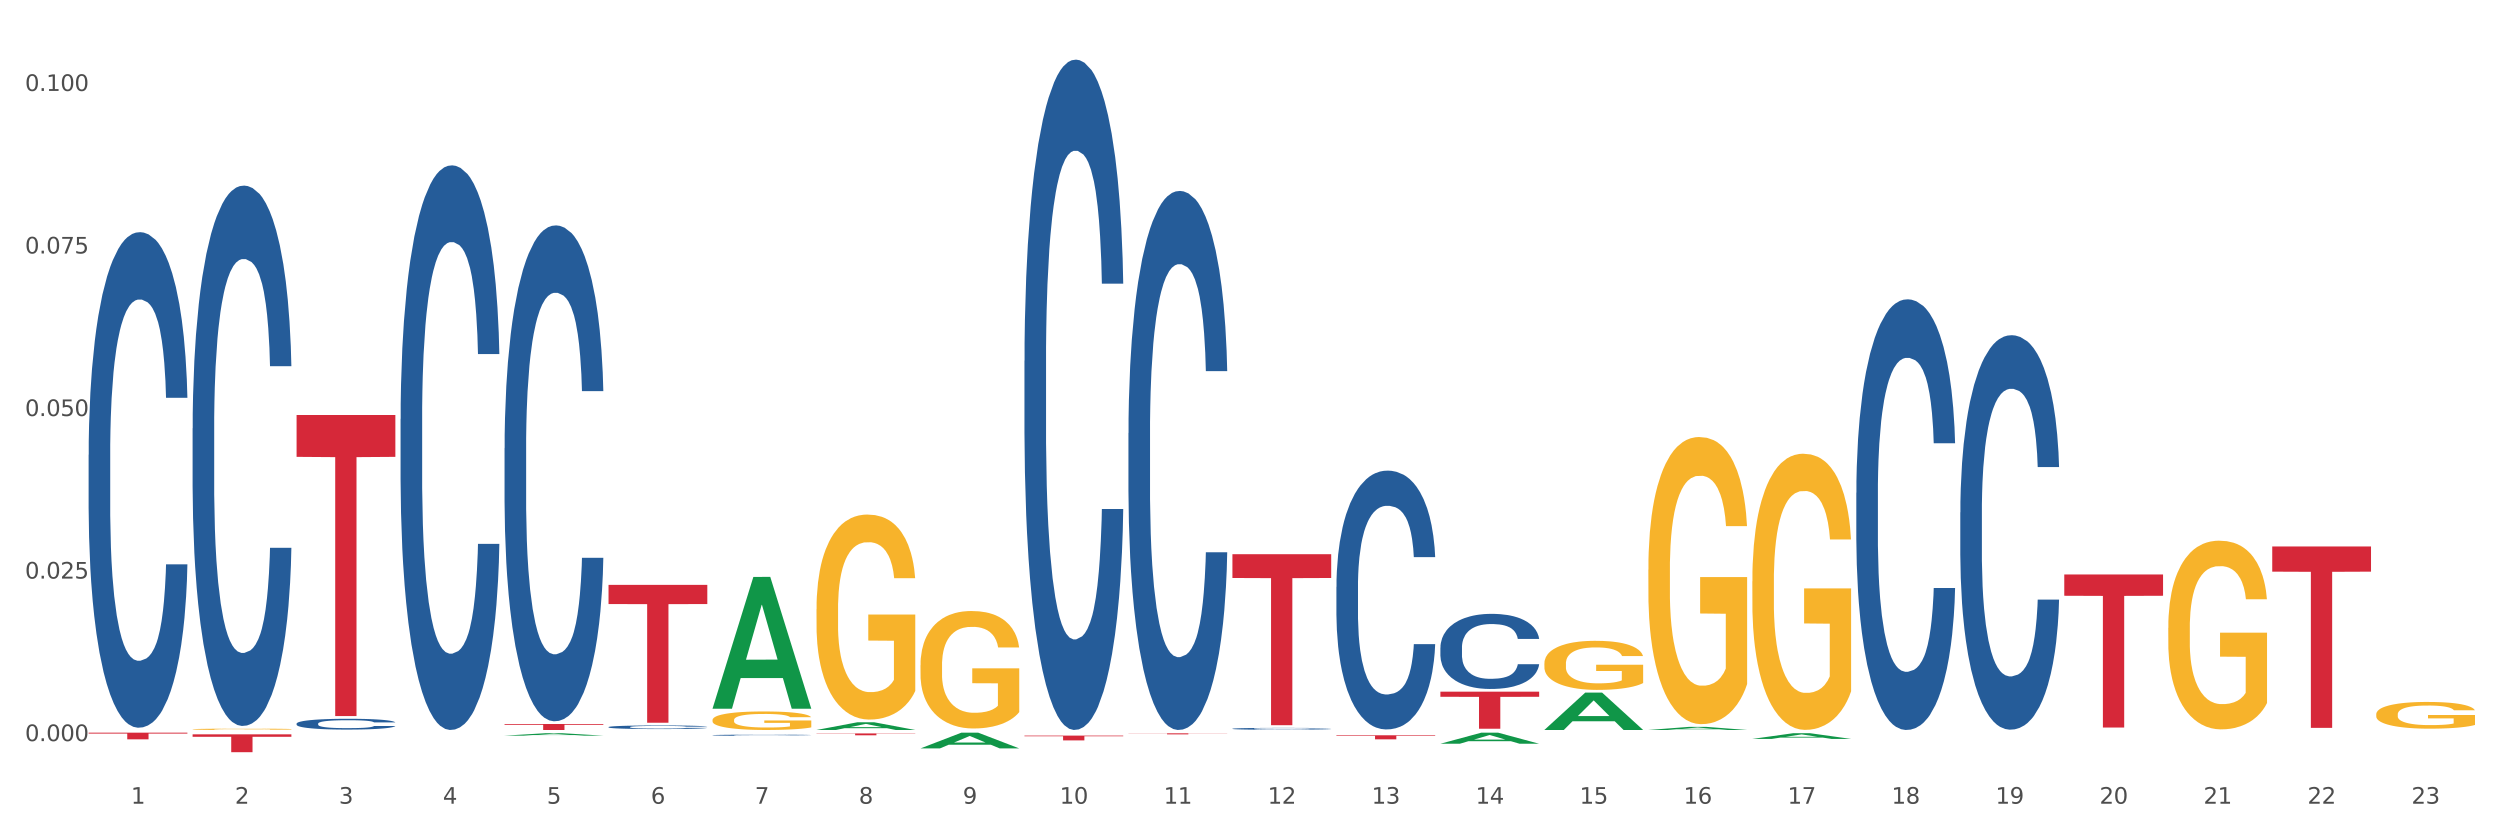
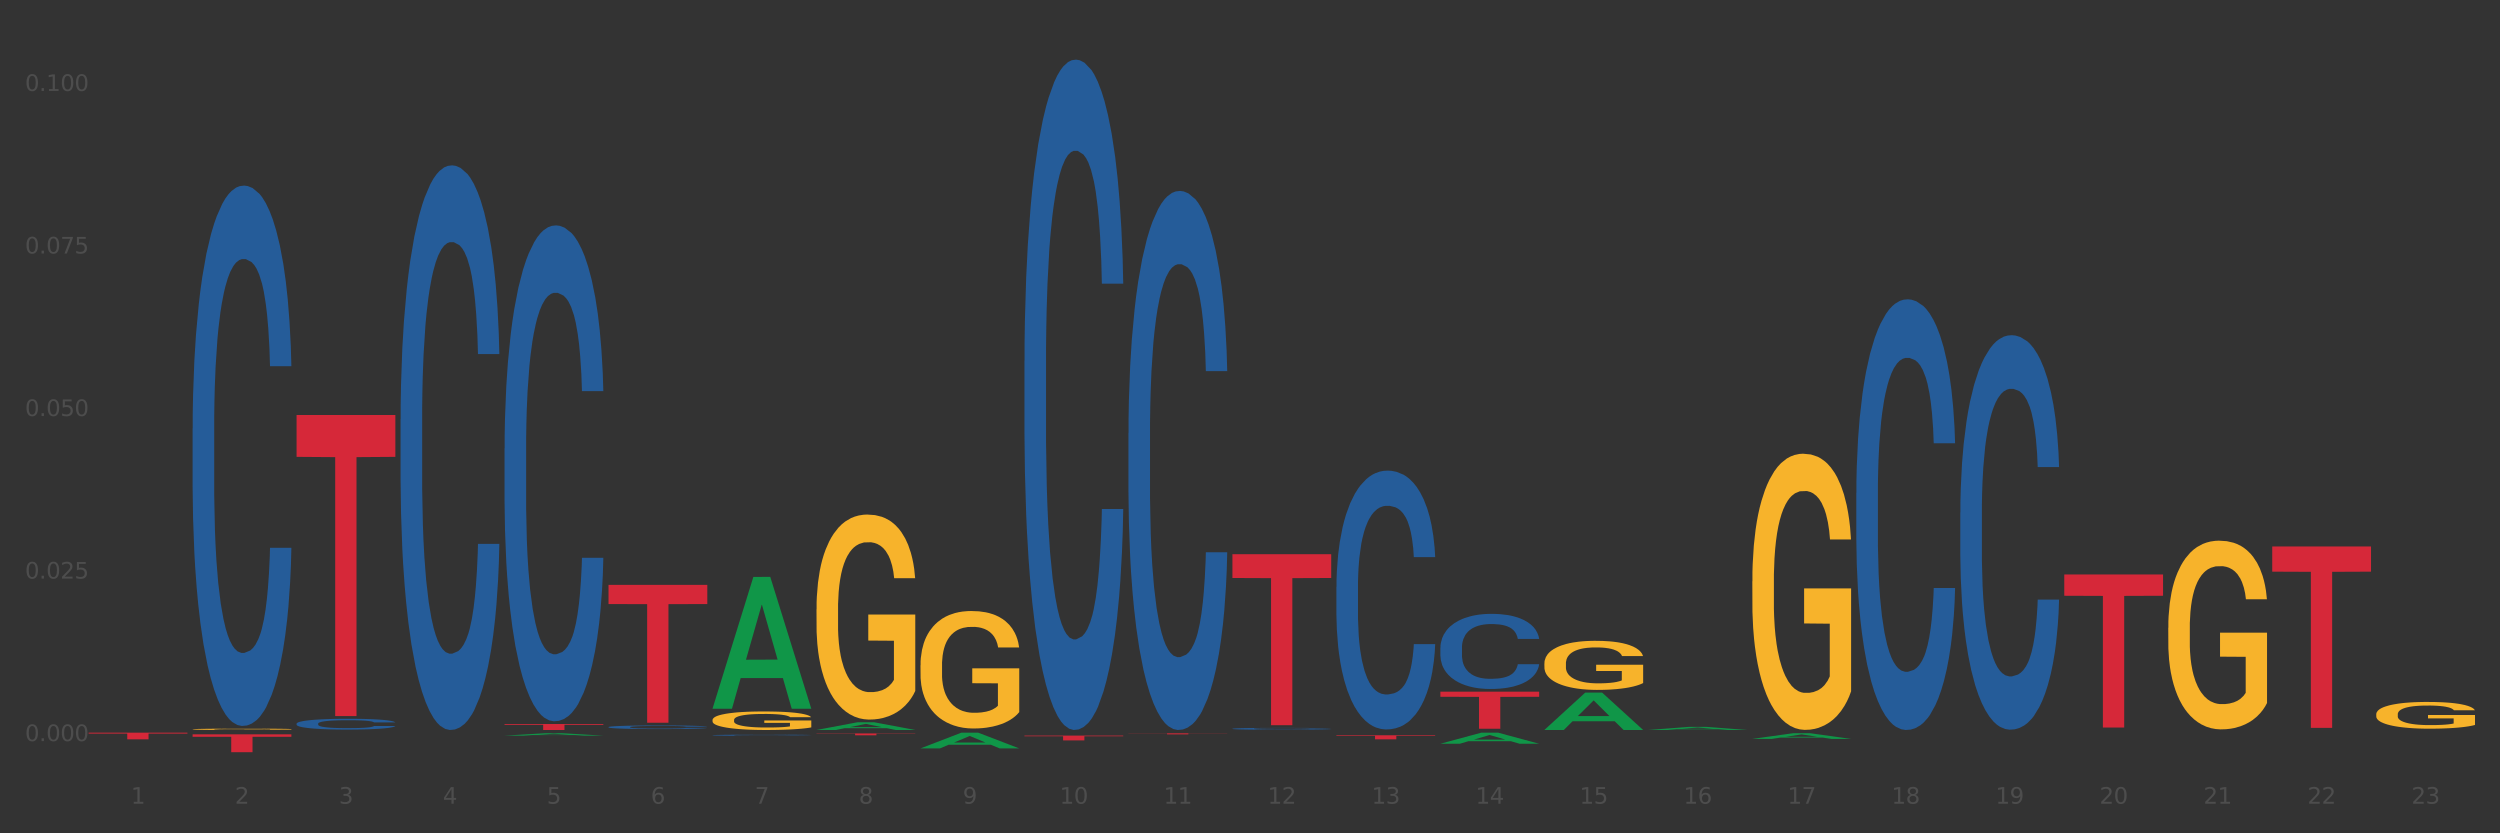
<svg xmlns="http://www.w3.org/2000/svg" xmlns:xlink="http://www.w3.org/1999/xlink" width="1080pt" height="360pt" viewBox="0 0 1080 360" version="1.1">
  <rect x="0" y="0" width="1080" height="360" fill="#333333" stroke="none" />
  <defs>
    <style type="text/css">*{stroke-linejoin: round; stroke-linecap: butt}</style>
  </defs>
  <g id="figure_1">
    <g id="patch_1">
-       <path d="M 0 360  L 1080 360  L 1080 0  L 0 0  z " style="fill: #ffffff; stroke: #ffffff; stroke-linejoin: miter" />
-     </g>
+       </g>
    <g id="axes_1">
      <g id="matplotlib.axis_1">
        <g id="xtick_1">
          <g id="text_1">
            <g style="fill: #4d4d4d" transform="translate(56.566 347.204) scale(0.096 -0.096)">
              <defs>
                <path id="DejaVuSans-31" d="M 794 531  L 1825 531  L 1825 4091  L 703 3866  L 703 4441  L 1819 4666  L 2450 4666  L 2450 531  L 3481 531  L 3481 0  L 794 0  L 794 531  z " transform="scale(0.016)" />
              </defs>
              <use xlink:href="#DejaVuSans-31" />
            </g>
          </g>
        </g>
        <g id="xtick_2">
          <g id="text_2">
            <g style="fill: #4d4d4d" transform="translate(101.486 347.204) scale(0.096 -0.096)">
              <defs>
                <path id="DejaVuSans-32" d="M 1228 531  L 3431 531  L 3431 0  L 469 0  L 469 531  Q 828 903 1448 1529  Q 2069 2156 2228 2338  Q 2531 2678 2651 2914  Q 2772 3150 2772 3378  Q 2772 3750 2511 3984  Q 2250 4219 1831 4219  Q 1534 4219 1204 4116  Q 875 4013 500 3803  L 500 4441  Q 881 4594 1212 4672  Q 1544 4750 1819 4750  Q 2544 4750 2975 4387  Q 3406 4025 3406 3419  Q 3406 3131 3298 2873  Q 3191 2616 2906 2266  Q 2828 2175 2409 1742  Q 1991 1309 1228 531  z " transform="scale(0.016)" />
              </defs>
              <use xlink:href="#DejaVuSans-32" />
            </g>
          </g>
        </g>
        <g id="xtick_3">
          <g id="text_3">
            <g style="fill: #4d4d4d" transform="translate(146.406 347.204) scale(0.096 -0.096)">
              <defs>
                <path id="DejaVuSans-33" d="M 2597 2516  Q 3050 2419 3304 2112  Q 3559 1806 3559 1356  Q 3559 666 3084 287  Q 2609 -91 1734 -91  Q 1441 -91 1130 -33  Q 819 25 488 141  L 488 750  Q 750 597 1062 519  Q 1375 441 1716 441  Q 2309 441 2620 675  Q 2931 909 2931 1356  Q 2931 1769 2642 2001  Q 2353 2234 1838 2234  L 1294 2234  L 1294 2753  L 1863 2753  Q 2328 2753 2575 2939  Q 2822 3125 2822 3475  Q 2822 3834 2567 4026  Q 2313 4219 1838 4219  Q 1578 4219 1281 4162  Q 984 4106 628 3988  L 628 4550  Q 988 4650 1302 4700  Q 1616 4750 1894 4750  Q 2613 4750 3031 4423  Q 3450 4097 3450 3541  Q 3450 3153 3228 2886  Q 3006 2619 2597 2516  z " transform="scale(0.016)" />
              </defs>
              <use xlink:href="#DejaVuSans-33" />
            </g>
          </g>
        </g>
        <g id="xtick_4">
          <g id="text_4">
            <g style="fill: #4d4d4d" transform="translate(191.326 347.204) scale(0.096 -0.096)">
              <defs>
                <path id="DejaVuSans-34" d="M 2419 4116  L 825 1625  L 2419 1625  L 2419 4116  z M 2253 4666  L 3047 4666  L 3047 1625  L 3713 1625  L 3713 1100  L 3047 1100  L 3047 0  L 2419 0  L 2419 1100  L 313 1100  L 313 1709  L 2253 4666  z " transform="scale(0.016)" />
              </defs>
              <use xlink:href="#DejaVuSans-34" />
            </g>
          </g>
        </g>
        <g id="xtick_5">
          <g id="text_5">
            <g style="fill: #4d4d4d" transform="translate(236.247 347.204) scale(0.096 -0.096)">
              <defs>
                <path id="DejaVuSans-35" d="M 691 4666  L 3169 4666  L 3169 4134  L 1269 4134  L 1269 2991  Q 1406 3038 1543 3061  Q 1681 3084 1819 3084  Q 2600 3084 3056 2656  Q 3513 2228 3513 1497  Q 3513 744 3044 326  Q 2575 -91 1722 -91  Q 1428 -91 1123 -41  Q 819 9 494 109  L 494 744  Q 775 591 1075 516  Q 1375 441 1709 441  Q 2250 441 2565 725  Q 2881 1009 2881 1497  Q 2881 1984 2565 2268  Q 2250 2553 1709 2553  Q 1456 2553 1204 2497  Q 953 2441 691 2322  L 691 4666  z " transform="scale(0.016)" />
              </defs>
              <use xlink:href="#DejaVuSans-35" />
            </g>
          </g>
        </g>
        <g id="xtick_6">
          <g id="text_6">
            <g style="fill: #4d4d4d" transform="translate(281.167 347.204) scale(0.096 -0.096)">
              <defs>
                <path id="DejaVuSans-36" d="M 2113 2584  Q 1688 2584 1439 2293  Q 1191 2003 1191 1497  Q 1191 994 1439 701  Q 1688 409 2113 409  Q 2538 409 2786 701  Q 3034 994 3034 1497  Q 3034 2003 2786 2293  Q 2538 2584 2113 2584  z M 3366 4563  L 3366 3988  Q 3128 4100 2886 4159  Q 2644 4219 2406 4219  Q 1781 4219 1451 3797  Q 1122 3375 1075 2522  Q 1259 2794 1537 2939  Q 1816 3084 2150 3084  Q 2853 3084 3261 2657  Q 3669 2231 3669 1497  Q 3669 778 3244 343  Q 2819 -91 2113 -91  Q 1303 -91 875 529  Q 447 1150 447 2328  Q 447 3434 972 4092  Q 1497 4750 2381 4750  Q 2619 4750 2861 4703  Q 3103 4656 3366 4563  z " transform="scale(0.016)" />
              </defs>
              <use xlink:href="#DejaVuSans-36" />
            </g>
          </g>
        </g>
        <g id="xtick_7">
          <g id="text_7">
            <g style="fill: #4d4d4d" transform="translate(326.087 347.204) scale(0.096 -0.096)">
              <defs>
                <path id="DejaVuSans-37" d="M 525 4666  L 3525 4666  L 3525 4397  L 1831 0  L 1172 0  L 2766 4134  L 525 4134  L 525 4666  z " transform="scale(0.016)" />
              </defs>
              <use xlink:href="#DejaVuSans-37" />
            </g>
          </g>
        </g>
        <g id="xtick_8">
          <g id="text_8">
            <g style="fill: #4d4d4d" transform="translate(371.007 347.204) scale(0.096 -0.096)">
              <defs>
                <path id="DejaVuSans-38" d="M 2034 2216  Q 1584 2216 1326 1975  Q 1069 1734 1069 1313  Q 1069 891 1326 650  Q 1584 409 2034 409  Q 2484 409 2743 651  Q 3003 894 3003 1313  Q 3003 1734 2745 1975  Q 2488 2216 2034 2216  z M 1403 2484  Q 997 2584 770 2862  Q 544 3141 544 3541  Q 544 4100 942 4425  Q 1341 4750 2034 4750  Q 2731 4750 3128 4425  Q 3525 4100 3525 3541  Q 3525 3141 3298 2862  Q 3072 2584 2669 2484  Q 3125 2378 3379 2068  Q 3634 1759 3634 1313  Q 3634 634 3220 271  Q 2806 -91 2034 -91  Q 1263 -91 848 271  Q 434 634 434 1313  Q 434 1759 690 2068  Q 947 2378 1403 2484  z M 1172 3481  Q 1172 3119 1398 2916  Q 1625 2713 2034 2713  Q 2441 2713 2670 2916  Q 2900 3119 2900 3481  Q 2900 3844 2670 4047  Q 2441 4250 2034 4250  Q 1625 4250 1398 4047  Q 1172 3844 1172 3481  z " transform="scale(0.016)" />
              </defs>
              <use xlink:href="#DejaVuSans-38" />
            </g>
          </g>
        </g>
        <g id="xtick_9">
          <g id="text_9">
            <g style="fill: #4d4d4d" transform="translate(415.927 347.204) scale(0.096 -0.096)">
              <defs>
                <path id="DejaVuSans-39" d="M 703 97  L 703 672  Q 941 559 1184 500  Q 1428 441 1663 441  Q 2288 441 2617 861  Q 2947 1281 2994 2138  Q 2813 1869 2534 1725  Q 2256 1581 1919 1581  Q 1219 1581 811 2004  Q 403 2428 403 3163  Q 403 3881 828 4315  Q 1253 4750 1959 4750  Q 2769 4750 3195 4129  Q 3622 3509 3622 2328  Q 3622 1225 3098 567  Q 2575 -91 1691 -91  Q 1453 -91 1209 -44  Q 966 3 703 97  z M 1959 2075  Q 2384 2075 2632 2365  Q 2881 2656 2881 3163  Q 2881 3666 2632 3958  Q 2384 4250 1959 4250  Q 1534 4250 1286 3958  Q 1038 3666 1038 3163  Q 1038 2656 1286 2365  Q 1534 2075 1959 2075  z " transform="scale(0.016)" />
              </defs>
              <use xlink:href="#DejaVuSans-39" />
            </g>
          </g>
        </g>
        <g id="xtick_10">
          <g id="text_10">
            <g style="fill: #4d4d4d" transform="translate(457.793 347.204) scale(0.096 -0.096)">
              <defs>
                <path id="DejaVuSans-30" d="M 2034 4250  Q 1547 4250 1301 3770  Q 1056 3291 1056 2328  Q 1056 1369 1301 889  Q 1547 409 2034 409  Q 2525 409 2770 889  Q 3016 1369 3016 2328  Q 3016 3291 2770 3770  Q 2525 4250 2034 4250  z M 2034 4750  Q 2819 4750 3233 4129  Q 3647 3509 3647 2328  Q 3647 1150 3233 529  Q 2819 -91 2034 -91  Q 1250 -91 836 529  Q 422 1150 422 2328  Q 422 3509 836 4129  Q 1250 4750 2034 4750  z " transform="scale(0.016)" />
              </defs>
              <use xlink:href="#DejaVuSans-31" />
              <use xlink:href="#DejaVuSans-30" transform="translate(63.623 0)" />
            </g>
          </g>
        </g>
        <g id="xtick_11">
          <g id="text_11">
            <g style="fill: #4d4d4d" transform="translate(502.713 347.204) scale(0.096 -0.096)">
              <use xlink:href="#DejaVuSans-31" />
              <use xlink:href="#DejaVuSans-31" transform="translate(63.623 0)" />
            </g>
          </g>
        </g>
        <g id="xtick_12">
          <g id="text_12">
            <g style="fill: #4d4d4d" transform="translate(547.634 347.204) scale(0.096 -0.096)">
              <use xlink:href="#DejaVuSans-31" />
              <use xlink:href="#DejaVuSans-32" transform="translate(63.623 0)" />
            </g>
          </g>
        </g>
        <g id="xtick_13">
          <g id="text_13">
            <g style="fill: #4d4d4d" transform="translate(592.554 347.204) scale(0.096 -0.096)">
              <use xlink:href="#DejaVuSans-31" />
              <use xlink:href="#DejaVuSans-33" transform="translate(63.623 0)" />
            </g>
          </g>
        </g>
        <g id="xtick_14">
          <g id="text_14">
            <g style="fill: #4d4d4d" transform="translate(637.474 347.204) scale(0.096 -0.096)">
              <use xlink:href="#DejaVuSans-31" />
              <use xlink:href="#DejaVuSans-34" transform="translate(63.623 0)" />
            </g>
          </g>
        </g>
        <g id="xtick_15">
          <g id="text_15">
            <g style="fill: #4d4d4d" transform="translate(682.394 347.204) scale(0.096 -0.096)">
              <use xlink:href="#DejaVuSans-31" />
              <use xlink:href="#DejaVuSans-35" transform="translate(63.623 0)" />
            </g>
          </g>
        </g>
        <g id="xtick_16">
          <g id="text_16">
            <g style="fill: #4d4d4d" transform="translate(727.314 347.204) scale(0.096 -0.096)">
              <use xlink:href="#DejaVuSans-31" />
              <use xlink:href="#DejaVuSans-36" transform="translate(63.623 0)" />
            </g>
          </g>
        </g>
        <g id="xtick_17">
          <g id="text_17">
            <g style="fill: #4d4d4d" transform="translate(772.234 347.204) scale(0.096 -0.096)">
              <use xlink:href="#DejaVuSans-31" />
              <use xlink:href="#DejaVuSans-37" transform="translate(63.623 0)" />
            </g>
          </g>
        </g>
        <g id="xtick_18">
          <g id="text_18">
            <g style="fill: #4d4d4d" transform="translate(817.154 347.204) scale(0.096 -0.096)">
              <use xlink:href="#DejaVuSans-31" />
              <use xlink:href="#DejaVuSans-38" transform="translate(63.623 0)" />
            </g>
          </g>
        </g>
        <g id="xtick_19">
          <g id="text_19">
            <g style="fill: #4d4d4d" transform="translate(862.074 347.204) scale(0.096 -0.096)">
              <use xlink:href="#DejaVuSans-31" />
              <use xlink:href="#DejaVuSans-39" transform="translate(63.623 0)" />
            </g>
          </g>
        </g>
        <g id="xtick_20">
          <g id="text_20">
            <g style="fill: #4d4d4d" transform="translate(906.995 347.204) scale(0.096 -0.096)">
              <use xlink:href="#DejaVuSans-32" />
              <use xlink:href="#DejaVuSans-30" transform="translate(63.623 0)" />
            </g>
          </g>
        </g>
        <g id="xtick_21">
          <g id="text_21">
            <g style="fill: #4d4d4d" transform="translate(951.915 347.204) scale(0.096 -0.096)">
              <use xlink:href="#DejaVuSans-32" />
              <use xlink:href="#DejaVuSans-31" transform="translate(63.623 0)" />
            </g>
          </g>
        </g>
        <g id="xtick_22">
          <g id="text_22">
            <g style="fill: #4d4d4d" transform="translate(996.835 347.204) scale(0.096 -0.096)">
              <use xlink:href="#DejaVuSans-32" />
              <use xlink:href="#DejaVuSans-32" transform="translate(63.623 0)" />
            </g>
          </g>
        </g>
        <g id="xtick_23">
          <g id="text_23">
            <g style="fill: #4d4d4d" transform="translate(1041.755 347.204) scale(0.096 -0.096)">
              <use xlink:href="#DejaVuSans-32" />
              <use xlink:href="#DejaVuSans-33" transform="translate(63.623 0)" />
            </g>
          </g>
        </g>
        <g id="xtick_24" />
        <g id="xtick_25" />
        <g id="xtick_26" />
        <g id="xtick_27" />
        <g id="xtick_28" />
        <g id="xtick_29" />
        <g id="xtick_30" />
        <g id="xtick_31" />
        <g id="xtick_32" />
        <g id="xtick_33" />
        <g id="xtick_34" />
        <g id="xtick_35" />
        <g id="xtick_36" />
        <g id="xtick_37" />
        <g id="xtick_38" />
        <g id="xtick_39" />
        <g id="xtick_40" />
        <g id="xtick_41" />
        <g id="xtick_42" />
        <g id="xtick_43" />
        <g id="xtick_44" />
        <g id="xtick_45" />
      </g>
      <g id="matplotlib.axis_2">
        <g id="ytick_1">
          <g id="text_24">
            <g style="fill: #4d4d4d" transform="translate(10.8 320.164) scale(0.096 -0.096)">
              <defs>
                <path id="DejaVuSans-2e" d="M 684 794  L 1344 794  L 1344 0  L 684 0  L 684 794  z " transform="scale(0.016)" />
              </defs>
              <use xlink:href="#DejaVuSans-30" />
              <use xlink:href="#DejaVuSans-2e" transform="translate(63.623 0)" />
              <use xlink:href="#DejaVuSans-30" transform="translate(95.41 0)" />
              <use xlink:href="#DejaVuSans-30" transform="translate(159.033 0)" />
              <use xlink:href="#DejaVuSans-30" transform="translate(222.656 0)" />
            </g>
          </g>
        </g>
        <g id="ytick_2">
          <g id="text_25">
            <g style="fill: #4d4d4d" transform="translate(10.8 249.947) scale(0.096 -0.096)">
              <use xlink:href="#DejaVuSans-30" />
              <use xlink:href="#DejaVuSans-2e" transform="translate(63.623 0)" />
              <use xlink:href="#DejaVuSans-30" transform="translate(95.41 0)" />
              <use xlink:href="#DejaVuSans-32" transform="translate(159.033 0)" />
              <use xlink:href="#DejaVuSans-35" transform="translate(222.656 0)" />
            </g>
          </g>
        </g>
        <g id="ytick_3">
          <g id="text_26">
            <g style="fill: #4d4d4d" transform="translate(10.8 179.73) scale(0.096 -0.096)">
              <use xlink:href="#DejaVuSans-30" />
              <use xlink:href="#DejaVuSans-2e" transform="translate(63.623 0)" />
              <use xlink:href="#DejaVuSans-30" transform="translate(95.41 0)" />
              <use xlink:href="#DejaVuSans-35" transform="translate(159.033 0)" />
              <use xlink:href="#DejaVuSans-30" transform="translate(222.656 0)" />
            </g>
          </g>
        </g>
        <g id="ytick_4">
          <g id="text_27">
            <g style="fill: #4d4d4d" transform="translate(10.8 109.513) scale(0.096 -0.096)">
              <use xlink:href="#DejaVuSans-30" />
              <use xlink:href="#DejaVuSans-2e" transform="translate(63.623 0)" />
              <use xlink:href="#DejaVuSans-30" transform="translate(95.41 0)" />
              <use xlink:href="#DejaVuSans-37" transform="translate(159.033 0)" />
              <use xlink:href="#DejaVuSans-35" transform="translate(222.656 0)" />
            </g>
          </g>
        </g>
        <g id="ytick_5">
          <g id="text_28">
            <g style="fill: #4d4d4d" transform="translate(10.8 39.295) scale(0.096 -0.096)">
              <use xlink:href="#DejaVuSans-30" />
              <use xlink:href="#DejaVuSans-2e" transform="translate(63.623 0)" />
              <use xlink:href="#DejaVuSans-31" transform="translate(95.41 0)" />
              <use xlink:href="#DejaVuSans-30" transform="translate(159.033 0)" />
              <use xlink:href="#DejaVuSans-30" transform="translate(222.656 0)" />
            </g>
          </g>
        </g>
        <g id="ytick_6" />
        <g id="ytick_7" />
        <g id="ytick_8" />
        <g id="ytick_9" />
      </g>
      <g id="PolyCollection_1">
        <path d="M 217.964 317.794  L 218.008 317.793  L 235.605 316.748  L 242.908 316.747  L 260.638 317.796  L 252.191 317.796  L 248.363 317.552  L 230.194 317.552  L 230.062 317.556  L 226.366 317.796  L 217.964 317.796  L 217.964 317.794  L 232.482 317.406  L 246.076 317.405  L 239.345 316.97  L 239.257 316.968  L 239.169 316.971  L 232.438 317.405  L 232.482 317.406  L 217.964 317.794  z " clip-path="url(#p2f7c623ff3)" style="fill: #109648" />
        <path d="M 307.804 306.079  L 307.848 306.026  L 325.445 249.248  L 332.748 249.195  L 350.478 306.186  L 342.031 306.186  L 338.204 292.915  L 320.034 292.915  L 319.902 293.129  L 316.207 306.186  L 307.804 306.186  L 307.804 306.079  L 322.322 284.995  L 335.916 284.941  L 329.185 261.342  L 329.097 261.235  L 329.009 261.396  L 322.278 284.941  L 322.322 284.995  L 307.804 306.079  z " clip-path="url(#p2f7c623ff3)" style="fill: #109648" />
        <path d="M 83.203 315.046  L 83.254 315.045  L 83.254 315.026  L 83.354 315.01  L 83.858 314.971  L 84.614 314.938  L 85.168 314.921  L 85.722 314.907  L 86.377 314.893  L 87.183 314.878  L 88.644 314.857  L 89.551 314.846  L 90.66 314.834  L 92.675 314.818  L 94.136 314.808  L 95.648 314.8  L 98.116 314.791  L 99.729 314.787  L 101.442 314.784  L 103.507 314.782  L 105.069 314.781  L 108.495 314.783  L 111.417 314.787  L 112.828 314.791  L 114.642 314.797  L 115.599 314.802  L 117.161 314.81  L 118.773 314.821  L 119.882 314.83  L 121.544 314.848  L 122.804 314.866  L 123.963 314.888  L 124.567 314.903  L 125.021 314.917  L 125.424 314.933  L 125.827 314.959  L 116.758 314.959  L 116.405 314.941  L 115.851 314.923  L 115.045 314.907  L 114.34 314.896  L 113.13 314.883  L 112.022 314.875  L 110.863 314.868  L 109.453 314.863  L 108.344 314.861  L 106.782 314.858  L 103.709 314.859  L 101.643 314.863  L 100.232 314.868  L 99.326 314.873  L 98.519 314.878  L 97.613 314.886  L 96.555 314.897  L 95.799 314.907  L 95.043 314.919  L 94.438 314.932  L 93.884 314.946  L 93.431 314.962  L 93.078 314.978  L 92.776 314.998  L 92.524 315.031  L 92.524 315.103  L 92.625 315.119  L 92.877 315.14  L 93.179 315.156  L 93.683 315.176  L 94.136 315.189  L 94.993 315.208  L 95.95 315.223  L 96.706 315.233  L 97.461 315.242  L 98.771 315.253  L 100.232 315.262  L 101.492 315.268  L 103.205 315.273  L 104.364 315.276  L 105.372 315.277  L 107.84 315.277  L 109.604 315.275  L 111.569 315.271  L 113.08 315.267  L 114.34 315.261  L 115.75 315.251  L 116.657 315.243  L 116.657 315.133  L 105.573 315.133  L 105.573 315.06  L 125.877 315.06  L 125.877 315.273  L 125.021 315.284  L 124.063 315.294  L 123.056 315.303  L 121.544 315.314  L 119.731 315.325  L 118.118 315.332  L 116.405 315.338  L 114.39 315.344  L 111.77 315.349  L 110.158 315.351  L 108.143 315.353  L 105.775 315.353  L 103.709 315.352  L 101.694 315.35  L 99.578 315.345  L 97.512 315.338  L 95.95 315.331  L 94.388 315.323  L 92.725 315.312  L 91.416 315.302  L 90.408 315.292  L 89.299 315.28  L 88.09 315.265  L 87.183 315.25  L 86.377 315.236  L 85.521 315.217  L 84.916 315.201  L 84.312 315.18  L 83.959 315.165  L 83.556 315.142  L 83.254 315.109  L 83.203 315.046  z " clip-path="url(#p2f7c623ff3)" style="fill: #f7b32b" />
        <path d="M 307.804 311.048  L 307.854 311.041  L 307.854 310.777  L 307.955 310.551  L 308.459 310.003  L 309.214 309.549  L 309.769 309.308  L 310.323 309.111  L 310.978 308.913  L 311.784 308.709  L 313.245 308.409  L 314.152 308.256  L 315.26 308.095  L 317.276 307.861  L 318.737 307.729  L 320.248 307.62  L 322.717 307.488  L 324.329 307.43  L 326.042 307.386  L 328.108 307.356  L 329.67 307.349  L 333.096 307.371  L 336.018 307.437  L 337.429 307.488  L 339.243 307.576  L 340.2 307.634  L 341.762 307.751  L 343.374 307.905  L 344.482 308.036  L 346.145 308.285  L 347.405 308.533  L 348.563 308.84  L 349.168 309.052  L 349.621 309.25  L 350.024 309.476  L 350.428 309.834  L 341.359 309.834  L 341.006 309.579  L 340.452 309.337  L 339.646 309.103  L 338.94 308.957  L 337.731 308.775  L 336.623 308.658  L 335.464 308.57  L 334.053 308.497  L 332.945 308.46  L 331.383 308.431  L 328.31 308.438  L 326.244 308.497  L 324.833 308.57  L 323.926 308.636  L 323.12 308.709  L 322.213 308.811  L 321.155 308.965  L 320.399 309.103  L 319.644 309.279  L 319.039 309.454  L 318.485 309.659  L 318.031 309.878  L 317.679 310.105  L 317.376 310.383  L 317.125 310.843  L 317.125 311.845  L 317.225 312.071  L 317.477 312.371  L 317.78 312.598  L 318.283 312.868  L 318.737 313.051  L 319.593 313.314  L 320.551 313.533  L 321.306 313.672  L 322.062 313.789  L 323.372 313.95  L 324.833 314.081  L 326.093 314.162  L 327.806 314.235  L 328.965 314.264  L 329.972 314.279  L 332.441 314.279  L 334.204 314.257  L 336.169 314.206  L 337.681 314.14  L 338.94 314.06  L 340.351 313.928  L 341.258 313.804  L 341.258 312.276  L 330.174 312.269  L 330.174 311.253  L 350.478 311.253  L 350.478 314.235  L 349.621 314.389  L 348.664 314.527  L 347.656 314.652  L 346.145 314.805  L 344.331 314.951  L 342.719 315.054  L 341.006 315.141  L 338.991 315.222  L 336.371 315.295  L 334.759 315.324  L 332.743 315.346  L 330.375 315.353  L 328.31 315.339  L 326.294 315.302  L 324.178 315.236  L 322.112 315.141  L 320.551 315.046  L 318.989 314.929  L 317.326 314.776  L 316.016 314.63  L 315.009 314.498  L 313.9 314.33  L 312.691 314.111  L 311.784 313.913  L 310.978 313.709  L 310.121 313.446  L 309.517 313.219  L 308.912 312.934  L 308.56 312.722  L 308.156 312.393  L 307.854 311.932  L 307.804 311.048  z " clip-path="url(#p2f7c623ff3)" style="fill: #f7b32b" />
        <path d="M 981.606 236.06  L 1024.28 236.06  L 1024.28 246.953  L 1007.493 247.027  L 1007.493 314.452  L 998.291 314.452  L 998.291 247.027  L 981.606 246.953  L 981.606 236.133  L 981.606 236.06  z " clip-path="url(#p2f7c623ff3)" style="fill: #d62839" />
        <path d="M 532.404 239.426  L 575.079 239.426  L 575.079 249.689  L 558.292 249.759  L 558.292 313.283  L 549.09 313.283  L 549.09 249.759  L 532.404 249.689  L 532.404 239.495  L 532.404 239.426  z " clip-path="url(#p2f7c623ff3)" style="fill: #d62839" />
        <path d="M 891.765 248.182  L 934.44 248.182  L 934.44 257.369  L 917.653 257.431  L 917.653 314.294  L 908.451 314.294  L 908.451 257.431  L 891.765 257.369  L 891.765 248.244  L 891.765 248.182  z " clip-path="url(#p2f7c623ff3)" style="fill: #d62839" />
        <path d="M 622.245 298.801  L 664.919 298.801  L 664.919 301.025  L 648.132 301.04  L 648.132 314.806  L 638.93 314.806  L 638.93 301.04  L 622.245 301.025  L 622.245 298.816  L 622.245 298.801  z " clip-path="url(#p2f7c623ff3)" style="fill: #d62839" />
        <path d="M 577.325 317.644  L 619.999 317.644  L 619.999 317.887  L 603.212 317.889  L 603.212 319.395  L 594.01 319.395  L 594.01 317.889  L 577.325 317.887  L 577.325 317.645  L 577.325 317.644  z " clip-path="url(#p2f7c623ff3)" style="fill: #d62839" />
        <path d="M 217.964 312.764  L 260.638 312.764  L 260.638 313.124  L 243.851 313.127  L 243.851 315.353  L 234.649 315.353  L 234.649 313.127  L 217.964 313.124  L 217.964 312.767  L 217.964 312.764  z " clip-path="url(#p2f7c623ff3)" style="fill: #d62839" />
        <path d="M 262.884 252.667  L 305.558 252.667  L 305.558 260.944  L 288.771 261  L 288.771 312.228  L 279.569 312.228  L 279.569 261  L 262.884 260.944  L 262.884 252.723  L 262.884 252.667  z " clip-path="url(#p2f7c623ff3)" style="fill: #d62839" />
        <path d="M 352.724 316.839  L 395.398 316.839  L 395.398 316.951  L 378.612 316.952  L 378.612 317.65  L 369.409 317.65  L 369.409 316.952  L 352.724 316.951  L 352.724 316.839  L 352.724 316.839  z " clip-path="url(#p2f7c623ff3)" style="fill: #d62839" />
        <path d="M 442.564 317.766  L 485.238 317.766  L 485.238 318.057  L 468.452 318.059  L 468.452 319.859  L 459.25 319.859  L 459.25 318.059  L 442.564 318.057  L 442.564 317.768  L 442.564 317.766  z " clip-path="url(#p2f7c623ff3)" style="fill: #d62839" />
        <path d="M 487.484 316.791  L 530.158 316.791  L 530.158 316.855  L 513.372 316.855  L 513.372 317.249  L 504.17 317.249  L 504.17 316.855  L 487.484 316.855  L 487.484 316.792  L 487.484 316.791  z " clip-path="url(#p2f7c623ff3)" style="fill: #d62839" />
-         <path d="M 38.283 316.516  L 80.957 316.516  L 80.957 316.914  L 64.171 316.917  L 64.171 319.379  L 54.968 319.379  L 54.968 316.917  L 38.283 316.914  L 38.283 316.519  L 38.283 316.516  z " clip-path="url(#p2f7c623ff3)" style="fill: #d62839" />
+         <path d="M 38.283 316.516  L 80.957 316.516  L 80.957 316.914  L 64.171 316.917  L 64.171 319.379  L 54.968 319.379  L 54.968 316.917  L 38.283 316.914  L 38.283 316.519  L 38.283 316.516  " clip-path="url(#p2f7c623ff3)" style="fill: #d62839" />
        <path d="M 83.203 317.224  L 125.877 317.224  L 125.877 318.298  L 109.091 318.305  L 109.091 324.95  L 99.889 324.95  L 99.889 318.305  L 83.203 318.298  L 83.203 317.231  L 83.203 317.224  z " clip-path="url(#p2f7c623ff3)" style="fill: #d62839" />
        <path d="M 128.123 179.288  L 170.797 179.288  L 170.797 197.361  L 154.011 197.483  L 154.011 309.345  L 144.809 309.345  L 144.809 197.483  L 128.123 197.361  L 128.123 179.41  L 128.123 179.288  z " clip-path="url(#p2f7c623ff3)" style="fill: #d62839" />
        <path d="M 622.245 279.765  L 622.295 279.736  L 622.295 278.906  L 622.446 277.779  L 623.001 275.705  L 623.708 274.134  L 624.918 272.296  L 625.574 271.525  L 626.431 270.666  L 628.197 269.273  L 630.215 268.087  L 631.627 267.435  L 632.686 267.02  L 635.057 266.279  L 636.419 265.953  L 637.831 265.686  L 639.042 265.509  L 641.06 265.301  L 642.674 265.212  L 644.54 265.183  L 646.104 265.212  L 648.172 265.331  L 651.199 265.686  L 652.359 265.894  L 653.922 266.25  L 655.537 266.724  L 656.848 267.198  L 658.361 267.88  L 659.925 268.769  L 661.438 269.895  L 662.498 270.933  L 663.355 272.029  L 664.112 273.363  L 664.667 274.815  L 664.919 276.031  L 655.688 276.031  L 655.436 274.934  L 654.931 273.748  L 654.427 272.948  L 653.872 272.296  L 653.014 271.555  L 652.258 271.081  L 650.997 270.518  L 649.837 270.162  L 648.878 269.955  L 647.718 269.777  L 645.246 269.599  L 643.481 269.599  L 642.371 269.658  L 641.009 269.806  L 639.849 270.014  L 638.487 270.369  L 637.428 270.755  L 636.369 271.259  L 635.763 271.614  L 634.855 272.266  L 634.25 272.8  L 633.443 273.719  L 632.989 274.371  L 632.182 276.06  L 631.829 277.305  L 631.677 278.165  L 631.577 279.113  L 631.577 283.737  L 631.879 285.812  L 632.131 286.701  L 632.535 287.709  L 633.292 289.013  L 634.401 290.287  L 635.561 291.206  L 636.52 291.769  L 637.428 292.184  L 638.336 292.51  L 639.445 292.807  L 640.353 292.985  L 641.715 293.162  L 643.33 293.251  L 644.591 293.251  L 647.163 293.103  L 648.323 292.955  L 649.433 292.748  L 650.644 292.421  L 651.602 292.066  L 652.157 291.799  L 653.065 291.236  L 653.771 290.643  L 654.376 289.961  L 654.78 289.369  L 655.234 288.479  L 655.587 287.472  L 655.688 286.938  L 664.919 286.938  L 664.717 288.005  L 664.364 289.043  L 663.658 290.436  L 663.103 291.236  L 662.245 292.214  L 661.337 293.044  L 660.076 293.963  L 658.916 294.644  L 657.706 295.237  L 656.394 295.771  L 654.023 296.512  L 653.166 296.719  L 651.35 297.075  L 649.937 297.282  L 647.869 297.49  L 645.751 297.608  L 643.531 297.638  L 641.564 297.579  L 639.395 297.401  L 638.033 297.223  L 636.52 296.956  L 634.754 296.541  L 633.09 296.038  L 631.526 295.445  L 630.063 294.763  L 628.701 293.992  L 626.936 292.718  L 625.624 291.473  L 624.666 290.317  L 624.01 289.339  L 623.354 288.094  L 623.001 287.235  L 622.446 285.16  L 622.245 283.233  L 622.245 279.765  z " clip-path="url(#p2f7c623ff3)" style="fill: #255c99" />
-         <path d="M 38.283 196.485  L 38.333 196.29  L 38.333 190.815  L 38.485 183.385  L 39.04 169.699  L 39.746 159.336  L 40.956 147.214  L 41.612 142.13  L 42.47 136.46  L 44.235 127.271  L 46.253 119.45  L 47.665 115.149  L 48.725 112.411  L 51.095 107.523  L 52.457 105.373  L 53.87 103.613  L 55.08 102.44  L 57.098 101.071  L 58.712 100.485  L 60.578 100.289  L 62.142 100.485  L 64.21 101.267  L 67.237 103.613  L 68.397 104.982  L 69.961 107.328  L 71.575 110.456  L 72.886 113.585  L 74.4 118.082  L 75.963 123.947  L 77.477 131.377  L 78.536 138.22  L 79.393 145.454  L 80.15 154.253  L 80.705 163.833  L 80.957 171.85  L 71.726 171.85  L 71.474 164.615  L 70.97 156.794  L 70.465 151.515  L 69.91 147.214  L 69.053 142.326  L 68.296 139.198  L 67.035 135.483  L 65.875 133.137  L 64.916 131.768  L 63.756 130.595  L 61.285 129.422  L 59.519 129.422  L 58.409 129.813  L 57.048 130.79  L 55.887 132.159  L 54.525 134.505  L 53.466 137.047  L 52.407 140.371  L 51.802 142.717  L 50.894 147.018  L 50.288 150.538  L 49.481 156.599  L 49.027 160.9  L 48.22 172.045  L 47.867 180.257  L 47.716 185.927  L 47.615 192.184  L 47.615 222.685  L 47.917 236.371  L 48.17 242.237  L 48.573 248.884  L 49.33 257.487  L 50.44 265.895  L 51.6 271.956  L 52.558 275.671  L 53.466 278.408  L 54.374 280.559  L 55.484 282.514  L 56.392 283.687  L 57.754 284.86  L 59.368 285.447  L 60.629 285.447  L 63.201 284.469  L 64.362 283.491  L 65.471 282.123  L 66.682 279.972  L 67.64 277.626  L 68.195 275.866  L 69.103 272.151  L 69.809 268.241  L 70.415 263.744  L 70.818 259.834  L 71.272 253.968  L 71.625 247.32  L 71.726 243.801  L 80.957 243.801  L 80.755 250.84  L 80.402 257.683  L 79.696 266.872  L 79.141 272.151  L 78.284 278.603  L 77.376 284.078  L 76.115 290.139  L 74.954 294.636  L 73.744 298.546  L 72.432 302.066  L 70.062 306.954  L 69.204 308.322  L 67.388 310.669  L 65.976 312.037  L 63.908 313.406  L 61.789 314.188  L 59.57 314.384  L 57.602 313.993  L 55.433 312.819  L 54.071 311.646  L 52.558 309.887  L 50.793 307.149  L 49.128 303.825  L 47.564 299.915  L 46.102 295.418  L 44.74 290.335  L 42.974 281.927  L 41.663 273.715  L 40.704 266.09  L 40.048 259.638  L 39.393 251.426  L 39.04 245.756  L 38.485 232.07  L 38.283 219.361  L 38.283 196.485  z " clip-path="url(#p2f7c623ff3)" style="fill: #255c99" />
        <path d="M 442.564 155.878  L 442.615 155.614  L 442.615 148.209  L 442.766 138.159  L 443.321 119.646  L 444.027 105.629  L 445.238 89.232  L 445.893 82.356  L 446.751 74.686  L 448.516 62.256  L 450.534 51.677  L 451.946 45.859  L 453.006 42.157  L 455.377 35.545  L 456.738 32.636  L 458.151 30.255  L 459.361 28.669  L 461.379 26.817  L 462.993 26.024  L 464.86 25.759  L 466.423 26.024  L 468.491 27.082  L 471.518 30.255  L 472.678 32.107  L 474.242 35.28  L 475.856 39.512  L 477.168 43.743  L 478.681 49.826  L 480.245 57.76  L 481.758 67.81  L 482.817 77.067  L 483.675 86.852  L 484.431 98.753  L 484.986 111.712  L 485.238 122.555  L 476.007 122.555  L 475.755 112.77  L 475.251 102.191  L 474.746 95.05  L 474.191 89.232  L 473.334 82.62  L 472.577 78.389  L 471.316 73.364  L 470.156 70.19  L 469.198 68.339  L 468.038 66.752  L 465.566 65.165  L 463.8 65.165  L 462.691 65.694  L 461.329 67.017  L 460.169 68.868  L 458.807 72.042  L 457.747 75.48  L 456.688 79.976  L 456.083 83.149  L 455.175 88.968  L 454.569 93.728  L 453.762 101.927  L 453.308 107.745  L 452.501 122.82  L 452.148 133.927  L 451.997 141.597  L 451.896 150.06  L 451.896 191.317  L 452.199 209.83  L 452.451 217.764  L 452.854 226.756  L 453.611 238.393  L 454.721 249.765  L 455.881 257.964  L 456.839 262.988  L 457.747 266.691  L 458.655 269.6  L 459.765 272.245  L 460.673 273.832  L 462.035 275.419  L 463.649 276.212  L 464.91 276.212  L 467.483 274.89  L 468.643 273.567  L 469.753 271.716  L 470.963 268.807  L 471.922 265.633  L 472.476 263.253  L 473.384 258.228  L 474.091 252.939  L 474.696 246.856  L 475.099 241.566  L 475.553 233.632  L 475.906 224.64  L 476.007 219.88  L 485.238 219.88  L 485.037 229.401  L 484.683 238.657  L 483.977 251.087  L 483.422 258.228  L 482.565 266.956  L 481.657 274.361  L 480.396 282.559  L 479.236 288.642  L 478.025 293.931  L 476.714 298.692  L 474.343 305.304  L 473.485 307.155  L 471.669 310.328  L 470.257 312.18  L 468.189 314.031  L 466.07 315.089  L 463.851 315.353  L 461.884 314.824  L 459.715 313.238  L 458.353 311.651  L 456.839 309.271  L 455.074 305.568  L 453.409 301.072  L 451.846 295.783  L 450.383 289.7  L 449.021 282.824  L 447.255 271.451  L 445.944 260.344  L 444.985 250.029  L 444.33 241.302  L 443.674 230.194  L 443.321 222.525  L 442.766 204.012  L 442.564 186.821  L 442.564 155.878  z " clip-path="url(#p2f7c623ff3)" style="fill: #255c99" />
        <path d="M 217.964 193.627  L 218.014 193.431  L 218.014 187.953  L 218.165 180.519  L 218.72 166.824  L 219.426 156.454  L 220.637 144.324  L 221.293 139.237  L 222.15 133.564  L 223.916 124.368  L 225.933 116.543  L 227.346 112.238  L 228.405 109.499  L 230.776 104.608  L 232.138 102.456  L 233.55 100.695  L 234.761 99.521  L 236.778 98.152  L 238.393 97.565  L 240.259 97.369  L 241.823 97.565  L 243.891 98.348  L 246.917 100.695  L 248.078 102.065  L 249.641 104.413  L 251.255 107.543  L 252.567 110.673  L 254.08 115.173  L 255.644 121.042  L 257.157 128.477  L 258.216 135.325  L 259.074 142.563  L 259.831 151.368  L 260.385 160.954  L 260.638 168.976  L 251.407 168.976  L 251.155 161.737  L 250.65 153.911  L 250.146 148.628  L 249.591 144.324  L 248.733 139.433  L 247.977 136.303  L 246.716 132.586  L 245.555 130.238  L 244.597 128.868  L 243.437 127.694  L 240.965 126.521  L 239.2 126.521  L 238.09 126.912  L 236.728 127.89  L 235.568 129.26  L 234.206 131.607  L 233.147 134.151  L 232.087 137.477  L 231.482 139.824  L 230.574 144.129  L 229.969 147.65  L 229.162 153.715  L 228.708 158.019  L 227.901 169.171  L 227.548 177.388  L 227.396 183.062  L 227.295 189.323  L 227.295 219.844  L 227.598 233.539  L 227.85 239.408  L 228.254 246.06  L 229.01 254.668  L 230.12 263.081  L 231.28 269.146  L 232.239 272.864  L 233.147 275.603  L 234.055 277.755  L 235.164 279.711  L 236.072 280.885  L 237.434 282.059  L 239.048 282.646  L 240.309 282.646  L 242.882 281.668  L 244.042 280.689  L 245.152 279.32  L 246.362 277.168  L 247.321 274.82  L 247.876 273.059  L 248.784 269.342  L 249.49 265.429  L 250.095 260.929  L 250.499 257.016  L 250.953 251.147  L 251.306 244.495  L 251.407 240.973  L 260.638 240.973  L 260.436 248.017  L 260.083 254.864  L 259.377 264.059  L 258.822 269.342  L 257.964 275.798  L 257.056 281.276  L 255.795 287.341  L 254.635 291.841  L 253.424 295.754  L 252.113 299.276  L 249.742 304.167  L 248.885 305.536  L 247.069 307.884  L 245.656 309.254  L 243.588 310.623  L 241.47 311.406  L 239.25 311.601  L 237.283 311.21  L 235.114 310.036  L 233.752 308.862  L 232.239 307.102  L 230.473 304.362  L 228.809 301.037  L 227.245 297.124  L 225.782 292.624  L 224.42 287.537  L 222.655 279.124  L 221.343 270.907  L 220.385 263.277  L 219.729 256.821  L 219.073 248.603  L 218.72 242.93  L 218.165 229.235  L 217.964 216.518  L 217.964 193.627  z " clip-path="url(#p2f7c623ff3)" style="fill: #255c99" />
        <path d="M 173.043 181.029  L 173.094 180.806  L 173.094 174.569  L 173.245 166.104  L 173.8 150.511  L 174.506 138.705  L 175.717 124.893  L 176.373 119.102  L 177.23 112.642  L 178.996 102.172  L 181.013 93.261  L 182.426 88.361  L 183.485 85.242  L 185.856 79.673  L 187.218 77.223  L 188.63 75.218  L 189.841 73.881  L 191.858 72.322  L 193.472 71.654  L 195.339 71.431  L 196.903 71.654  L 198.971 72.545  L 201.997 75.218  L 203.157 76.777  L 204.721 79.45  L 206.335 83.014  L 207.647 86.579  L 209.16 91.702  L 210.724 98.385  L 212.237 106.85  L 213.296 114.646  L 214.154 122.889  L 214.91 132.913  L 215.465 143.828  L 215.718 152.961  L 206.487 152.961  L 206.234 144.719  L 205.73 135.809  L 205.226 129.794  L 204.671 124.893  L 203.813 119.324  L 203.057 115.76  L 201.795 111.528  L 200.635 108.855  L 199.677 107.295  L 198.517 105.959  L 196.045 104.622  L 194.28 104.622  L 193.17 105.068  L 191.808 106.182  L 190.648 107.741  L 189.286 110.414  L 188.227 113.31  L 187.167 117.097  L 186.562 119.77  L 185.654 124.671  L 185.049 128.68  L 184.242 135.586  L 183.788 140.487  L 182.981 153.184  L 182.627 162.54  L 182.476 169  L 182.375 176.128  L 182.375 210.879  L 182.678 226.472  L 182.93 233.155  L 183.334 240.729  L 184.09 250.53  L 185.2 260.109  L 186.36 267.014  L 187.319 271.247  L 188.227 274.366  L 189.134 276.816  L 190.244 279.043  L 191.152 280.38  L 192.514 281.717  L 194.128 282.385  L 195.389 282.385  L 197.962 281.271  L 199.122 280.157  L 200.232 278.598  L 201.442 276.148  L 202.401 273.474  L 202.956 271.47  L 203.864 267.237  L 204.57 262.782  L 205.175 257.659  L 205.579 253.203  L 206.033 246.52  L 206.386 238.947  L 206.487 234.937  L 215.718 234.937  L 215.516 242.956  L 215.163 250.753  L 214.456 261.223  L 213.902 267.237  L 213.044 274.588  L 212.136 280.826  L 210.875 287.731  L 209.715 292.855  L 208.504 297.31  L 207.193 301.32  L 204.822 306.889  L 203.964 308.448  L 202.149 311.121  L 200.736 312.68  L 198.668 314.24  L 196.549 315.131  L 194.33 315.353  L 192.363 314.908  L 190.194 313.571  L 188.832 312.235  L 187.319 310.23  L 185.553 307.111  L 183.888 303.324  L 182.325 298.869  L 180.862 293.746  L 179.5 287.954  L 177.735 278.375  L 176.423 269.019  L 175.465 260.332  L 174.809 252.981  L 174.153 243.625  L 173.8 237.165  L 173.245 221.571  L 173.043 207.092  L 173.043 181.029  z " clip-path="url(#p2f7c623ff3)" style="fill: #255c99" />
        <path d="M 307.804 317.599  L 307.854 317.598  L 307.854 317.585  L 308.006 317.568  L 308.56 317.536  L 309.267 317.512  L 310.477 317.483  L 311.133 317.472  L 311.99 317.458  L 313.756 317.437  L 315.774 317.418  L 317.186 317.408  L 318.245 317.402  L 320.616 317.391  L 321.978 317.386  L 323.39 317.381  L 324.601 317.379  L 326.619 317.376  L 328.233 317.374  L 330.099 317.374  L 331.663 317.374  L 333.731 317.376  L 336.758 317.381  L 337.918 317.385  L 339.482 317.39  L 341.096 317.397  L 342.407 317.405  L 343.92 317.415  L 345.484 317.429  L 346.997 317.446  L 348.057 317.462  L 348.914 317.479  L 349.671 317.5  L 350.226 317.522  L 350.478 317.541  L 341.247 317.541  L 340.995 317.524  L 340.49 317.506  L 339.986 317.493  L 339.431 317.483  L 338.574 317.472  L 337.817 317.465  L 336.556 317.456  L 335.396 317.45  L 334.437 317.447  L 333.277 317.445  L 330.805 317.442  L 329.04 317.442  L 327.93 317.443  L 326.568 317.445  L 325.408 317.448  L 324.046 317.454  L 322.987 317.46  L 321.928 317.467  L 321.322 317.473  L 320.414 317.483  L 319.809 317.491  L 319.002 317.505  L 318.548 317.515  L 317.741 317.541  L 317.388 317.561  L 317.236 317.574  L 317.136 317.589  L 317.136 317.66  L 317.438 317.692  L 317.69 317.706  L 318.094 317.721  L 318.851 317.741  L 319.96 317.761  L 321.121 317.775  L 322.079 317.784  L 322.987 317.79  L 323.895 317.795  L 325.005 317.8  L 325.913 317.802  L 327.274 317.805  L 328.889 317.807  L 330.15 317.807  L 332.722 317.804  L 333.882 317.802  L 334.992 317.799  L 336.203 317.794  L 337.161 317.788  L 337.716 317.784  L 338.624 317.775  L 339.33 317.766  L 339.935 317.756  L 340.339 317.747  L 340.793 317.733  L 341.146 317.717  L 341.247 317.709  L 350.478 317.709  L 350.276 317.726  L 349.923 317.742  L 349.217 317.763  L 348.662 317.775  L 347.804 317.791  L 346.897 317.803  L 345.635 317.818  L 344.475 317.828  L 343.265 317.837  L 341.953 317.845  L 339.582 317.857  L 338.725 317.86  L 336.909 317.866  L 335.497 317.869  L 333.428 317.872  L 331.31 317.874  L 329.09 317.874  L 327.123 317.873  L 324.954 317.871  L 323.592 317.868  L 322.079 317.864  L 320.313 317.857  L 318.649 317.85  L 317.085 317.84  L 315.622 317.83  L 314.26 317.818  L 312.495 317.798  L 311.183 317.779  L 310.225 317.761  L 309.569 317.746  L 308.914 317.727  L 308.56 317.714  L 308.006 317.682  L 307.804 317.652  L 307.804 317.599  z " clip-path="url(#p2f7c623ff3)" style="fill: #255c99" />
        <path d="M 262.884 314.095  L 262.934 314.093  L 262.934 314.053  L 263.085 313.999  L 263.64 313.899  L 264.346 313.823  L 265.557 313.734  L 266.213 313.697  L 267.07 313.656  L 268.836 313.588  L 270.854 313.531  L 272.266 313.5  L 273.325 313.48  L 275.696 313.444  L 277.058 313.428  L 278.47 313.415  L 279.681 313.407  L 281.699 313.397  L 283.313 313.392  L 285.179 313.391  L 286.743 313.392  L 288.811 313.398  L 291.837 313.415  L 292.998 313.425  L 294.561 313.443  L 296.176 313.465  L 297.487 313.488  L 299 313.521  L 300.564 313.564  L 302.077 313.618  L 303.137 313.668  L 303.994 313.721  L 304.751 313.786  L 305.306 313.856  L 305.558 313.914  L 296.327 313.914  L 296.075 313.862  L 295.57 313.804  L 295.066 313.766  L 294.511 313.734  L 293.653 313.698  L 292.897 313.676  L 291.636 313.648  L 290.476 313.631  L 289.517 313.621  L 288.357 313.613  L 285.885 313.604  L 284.12 313.604  L 283.01 313.607  L 281.648 313.614  L 280.488 313.624  L 279.126 313.641  L 278.067 313.66  L 277.007 313.684  L 276.402 313.701  L 275.494 313.733  L 274.889 313.759  L 274.082 313.803  L 273.628 313.834  L 272.821 313.916  L 272.468 313.976  L 272.316 314.017  L 272.215 314.063  L 272.215 314.286  L 272.518 314.386  L 272.77 314.429  L 273.174 314.478  L 273.931 314.541  L 275.04 314.602  L 276.2 314.647  L 277.159 314.674  L 278.067 314.694  L 278.975 314.71  L 280.084 314.724  L 280.992 314.732  L 282.354 314.741  L 283.969 314.745  L 285.23 314.745  L 287.802 314.738  L 288.962 314.731  L 290.072 314.721  L 291.283 314.705  L 292.241 314.688  L 292.796 314.675  L 293.704 314.648  L 294.41 314.619  L 295.015 314.587  L 295.419 314.558  L 295.873 314.515  L 296.226 314.466  L 296.327 314.441  L 305.558 314.441  L 305.356 314.492  L 305.003 314.542  L 304.297 314.609  L 303.742 314.648  L 302.884 314.695  L 301.976 314.735  L 300.715 314.78  L 299.555 314.813  L 298.345 314.841  L 297.033 314.867  L 294.662 314.903  L 293.805 314.913  L 291.989 314.93  L 290.576 314.94  L 288.508 314.95  L 286.39 314.956  L 284.17 314.957  L 282.203 314.954  L 280.034 314.946  L 278.672 314.937  L 277.159 314.924  L 275.393 314.904  L 273.729 314.88  L 272.165 314.851  L 270.702 314.818  L 269.34 314.781  L 267.575 314.72  L 266.263 314.66  L 265.305 314.604  L 264.649 314.557  L 263.993 314.496  L 263.64 314.455  L 263.085 314.355  L 262.884 314.262  L 262.884 314.095  z " clip-path="url(#p2f7c623ff3)" style="fill: #255c99" />
        <path d="M 487.484 187.114  L 487.535 186.902  L 487.535 180.947  L 487.686 172.866  L 488.241 157.979  L 488.947 146.707  L 490.158 133.522  L 490.813 127.993  L 491.671 121.825  L 493.436 111.83  L 495.454 103.323  L 496.867 98.644  L 497.926 95.667  L 500.297 90.35  L 501.659 88.011  L 503.071 86.097  L 504.282 84.821  L 506.299 83.332  L 507.913 82.694  L 509.78 82.481  L 511.343 82.694  L 513.412 83.545  L 516.438 86.097  L 517.598 87.586  L 519.162 90.138  L 520.776 93.54  L 522.088 96.943  L 523.601 101.834  L 525.165 108.214  L 526.678 116.296  L 527.737 123.739  L 528.595 131.608  L 529.351 141.178  L 529.906 151.599  L 530.158 160.318  L 520.928 160.318  L 520.675 152.449  L 520.171 143.943  L 519.666 138.201  L 519.112 133.522  L 518.254 128.205  L 517.497 124.802  L 516.236 120.762  L 515.076 118.21  L 514.118 116.721  L 512.958 115.445  L 510.486 114.169  L 508.72 114.169  L 507.611 114.594  L 506.249 115.658  L 505.089 117.146  L 503.727 119.698  L 502.667 122.463  L 501.608 126.078  L 501.003 128.631  L 500.095 133.309  L 499.49 137.137  L 498.682 143.73  L 498.229 148.409  L 497.421 160.531  L 497.068 169.463  L 496.917 175.63  L 496.816 182.436  L 496.816 215.612  L 497.119 230.499  L 497.371 236.879  L 497.775 244.109  L 498.531 253.467  L 499.641 262.612  L 500.801 269.204  L 501.759 273.245  L 502.667 276.222  L 503.575 278.562  L 504.685 280.688  L 505.593 281.964  L 506.955 283.24  L 508.569 283.878  L 509.83 283.878  L 512.403 282.815  L 513.563 281.752  L 514.673 280.263  L 515.883 277.924  L 516.842 275.372  L 517.397 273.458  L 518.305 269.417  L 519.011 265.164  L 519.616 260.272  L 520.02 256.019  L 520.474 249.639  L 520.827 242.408  L 520.928 238.58  L 530.158 238.58  L 529.957 246.236  L 529.604 253.68  L 528.897 263.675  L 528.343 269.417  L 527.485 276.435  L 526.577 282.39  L 525.316 288.983  L 524.156 293.874  L 522.945 298.127  L 521.634 301.955  L 519.263 307.272  L 518.405 308.761  L 516.589 311.313  L 515.177 312.801  L 513.109 314.29  L 510.99 315.141  L 508.771 315.353  L 506.804 314.928  L 504.635 313.652  L 503.273 312.376  L 501.759 310.462  L 499.994 307.485  L 498.329 303.869  L 496.766 299.616  L 495.303 294.725  L 493.941 289.195  L 492.175 280.05  L 490.864 271.118  L 489.906 262.824  L 489.25 255.806  L 488.594 246.874  L 488.241 240.707  L 487.686 225.82  L 487.484 211.997  L 487.484 187.114  z " clip-path="url(#p2f7c623ff3)" style="fill: #255c99" />
        <path d="M 532.404 314.813  L 532.455 314.812  L 532.455 314.791  L 532.606 314.763  L 533.161 314.711  L 533.867 314.671  L 535.078 314.625  L 535.734 314.606  L 536.591 314.584  L 538.357 314.549  L 540.374 314.519  L 541.787 314.503  L 542.846 314.492  L 545.217 314.474  L 546.579 314.466  L 547.991 314.459  L 549.202 314.454  L 551.219 314.449  L 552.834 314.447  L 554.7 314.446  L 556.264 314.447  L 558.332 314.45  L 561.358 314.459  L 562.518 314.464  L 564.082 314.473  L 565.696 314.485  L 567.008 314.497  L 568.521 314.514  L 570.085 314.536  L 571.598 314.565  L 572.657 314.591  L 573.515 314.618  L 574.271 314.652  L 574.826 314.688  L 575.079 314.719  L 565.848 314.719  L 565.595 314.691  L 565.091 314.662  L 564.587 314.641  L 564.032 314.625  L 563.174 314.606  L 562.418 314.594  L 561.157 314.58  L 559.996 314.571  L 559.038 314.566  L 557.878 314.562  L 555.406 314.557  L 553.641 314.557  L 552.531 314.559  L 551.169 314.562  L 550.009 314.568  L 548.647 314.577  L 547.588 314.586  L 546.528 314.599  L 545.923 314.608  L 545.015 314.624  L 544.41 314.638  L 543.603 314.661  L 543.149 314.677  L 542.342 314.72  L 541.988 314.751  L 541.837 314.773  L 541.736 314.796  L 541.736 314.913  L 542.039 314.965  L 542.291 314.987  L 542.695 315.012  L 543.451 315.045  L 544.561 315.077  L 545.721 315.1  L 546.68 315.115  L 547.588 315.125  L 548.496 315.133  L 549.605 315.141  L 550.513 315.145  L 551.875 315.15  L 553.489 315.152  L 554.75 315.152  L 557.323 315.148  L 558.483 315.144  L 559.593 315.139  L 560.803 315.131  L 561.762 315.122  L 562.317 315.115  L 563.225 315.101  L 563.931 315.086  L 564.536 315.069  L 564.94 315.054  L 565.394 315.032  L 565.747 315.007  L 565.848 314.993  L 575.079 314.993  L 574.877 315.02  L 574.524 315.046  L 573.818 315.081  L 573.263 315.101  L 572.405 315.126  L 571.497 315.147  L 570.236 315.17  L 569.076 315.187  L 567.865 315.202  L 566.554 315.215  L 564.183 315.234  L 563.326 315.239  L 561.51 315.248  L 560.097 315.253  L 558.029 315.258  L 555.911 315.261  L 553.691 315.262  L 551.724 315.261  L 549.555 315.256  L 548.193 315.252  L 546.68 315.245  L 544.914 315.235  L 543.25 315.222  L 541.686 315.207  L 540.223 315.19  L 538.861 315.17  L 537.096 315.138  L 535.784 315.107  L 534.826 315.078  L 534.17 315.053  L 533.514 315.022  L 533.161 315.001  L 532.606 314.948  L 532.404 314.9  L 532.404 314.813  z " clip-path="url(#p2f7c623ff3)" style="fill: #255c99" />
        <path d="M 577.325 253.545  L 577.375 253.443  L 577.375 250.584  L 577.526 246.703  L 578.081 239.556  L 578.787 234.144  L 579.998 227.813  L 580.654 225.158  L 581.511 222.197  L 583.277 217.397  L 585.294 213.313  L 586.707 211.066  L 587.766 209.637  L 590.137 207.084  L 591.499 205.961  L 592.911 205.042  L 594.122 204.429  L 596.14 203.714  L 597.754 203.408  L 599.62 203.306  L 601.184 203.408  L 603.252 203.816  L 606.278 205.042  L 607.439 205.757  L 609.002 206.982  L 610.616 208.616  L 611.928 210.249  L 613.441 212.598  L 615.005 215.661  L 616.518 219.542  L 617.577 223.116  L 618.435 226.894  L 619.192 231.489  L 619.746 236.492  L 619.999 240.679  L 610.768 240.679  L 610.516 236.901  L 610.011 232.816  L 609.507 230.059  L 608.952 227.813  L 608.094 225.26  L 607.338 223.626  L 606.077 221.686  L 604.916 220.461  L 603.958 219.746  L 602.798 219.133  L 600.326 218.521  L 598.561 218.521  L 597.451 218.725  L 596.089 219.235  L 594.929 219.95  L 593.567 221.175  L 592.508 222.503  L 591.448 224.239  L 590.843 225.464  L 589.935 227.711  L 589.33 229.549  L 588.523 232.714  L 588.069 234.961  L 587.262 240.781  L 586.909 245.07  L 586.757 248.031  L 586.656 251.299  L 586.656 267.228  L 586.959 274.376  L 587.211 277.439  L 587.615 280.911  L 588.371 285.404  L 589.481 289.795  L 590.641 292.96  L 591.6 294.9  L 592.508 296.33  L 593.416 297.453  L 594.525 298.474  L 595.433 299.087  L 596.795 299.7  L 598.409 300.006  L 599.67 300.006  L 602.243 299.495  L 603.403 298.985  L 604.513 298.27  L 605.724 297.147  L 606.682 295.921  L 607.237 295.002  L 608.145 293.062  L 608.851 291.02  L 609.456 288.671  L 609.86 286.629  L 610.314 283.566  L 610.667 280.094  L 610.768 278.256  L 619.999 278.256  L 619.797 281.932  L 619.444 285.506  L 618.738 290.305  L 618.183 293.062  L 617.325 296.432  L 616.417 299.291  L 615.156 302.457  L 613.996 304.805  L 612.785 306.847  L 611.474 308.685  L 609.103 311.238  L 608.246 311.953  L 606.43 313.178  L 605.017 313.893  L 602.949 314.608  L 600.831 315.016  L 598.611 315.118  L 596.644 314.914  L 594.475 314.302  L 593.113 313.689  L 591.6 312.77  L 589.834 311.34  L 588.17 309.604  L 586.606 307.562  L 585.143 305.214  L 583.781 302.559  L 582.016 298.168  L 580.704 293.879  L 579.746 289.897  L 579.09 286.527  L 578.434 282.238  L 578.081 279.277  L 577.526 272.129  L 577.325 265.492  L 577.325 253.545  z " clip-path="url(#p2f7c623ff3)" style="fill: #255c99" />
        <path d="M 846.845 221.377  L 846.896 221.221  L 846.896 216.864  L 847.047 210.95  L 847.602 200.055  L 848.308 191.806  L 849.519 182.157  L 850.175 178.111  L 851.032 173.597  L 852.798 166.282  L 854.815 160.057  L 856.228 156.633  L 857.287 154.454  L 859.658 150.563  L 861.02 148.851  L 862.432 147.451  L 863.643 146.517  L 865.66 145.427  L 867.274 144.96  L 869.141 144.805  L 870.705 144.96  L 872.773 145.583  L 875.799 147.451  L 876.959 148.54  L 878.523 150.408  L 880.137 152.898  L 881.449 155.388  L 882.962 158.968  L 884.526 163.637  L 886.039 169.551  L 887.098 174.998  L 887.956 180.756  L 888.712 187.76  L 889.267 195.386  L 889.519 201.767  L 880.289 201.767  L 880.036 196.009  L 879.532 189.783  L 879.027 185.581  L 878.473 182.157  L 877.615 178.266  L 876.858 175.776  L 875.597 172.819  L 874.437 170.951  L 873.479 169.862  L 872.319 168.928  L 869.847 167.994  L 868.082 167.994  L 866.972 168.306  L 865.61 169.084  L 864.45 170.173  L 863.088 172.041  L 862.028 174.064  L 860.969 176.71  L 860.364 178.578  L 859.456 182.001  L 858.851 184.803  L 858.044 189.628  L 857.59 193.052  L 856.782 201.923  L 856.429 208.459  L 856.278 212.973  L 856.177 217.953  L 856.177 242.232  L 856.48 253.127  L 856.732 257.796  L 857.136 263.087  L 857.892 269.935  L 859.002 276.627  L 860.162 281.452  L 861.121 284.409  L 862.028 286.588  L 862.936 288.3  L 864.046 289.856  L 864.954 290.79  L 866.316 291.724  L 867.93 292.191  L 869.191 292.191  L 871.764 291.413  L 872.924 290.634  L 874.034 289.545  L 875.244 287.833  L 876.203 285.965  L 876.758 284.565  L 877.666 281.608  L 878.372 278.495  L 878.977 274.915  L 879.381 271.803  L 879.835 267.134  L 880.188 261.842  L 880.289 259.041  L 889.519 259.041  L 889.318 264.643  L 888.965 270.091  L 888.258 277.406  L 887.704 281.608  L 886.846 286.744  L 885.938 291.101  L 884.677 295.926  L 883.517 299.506  L 882.306 302.618  L 880.995 305.42  L 878.624 309.311  L 877.766 310.4  L 875.951 312.268  L 874.538 313.357  L 872.47 314.447  L 870.351 315.069  L 868.132 315.225  L 866.165 314.914  L 863.996 313.98  L 862.634 313.046  L 861.121 311.645  L 859.355 309.466  L 857.69 306.82  L 856.127 303.708  L 854.664 300.128  L 853.302 296.082  L 851.536 289.389  L 850.225 282.853  L 849.267 276.783  L 848.611 271.647  L 847.955 265.11  L 847.602 260.597  L 847.047 249.703  L 846.845 239.586  L 846.845 221.377  z " clip-path="url(#p2f7c623ff3)" style="fill: #255c99" />
        <path d="M 801.925 212.897  L 801.976 212.727  L 801.976 207.97  L 802.127 201.513  L 802.682 189.619  L 803.388 180.614  L 804.599 170.08  L 805.254 165.662  L 806.112 160.734  L 807.877 152.749  L 809.895 145.952  L 811.307 142.214  L 812.367 139.835  L 814.738 135.588  L 816.099 133.719  L 817.512 132.189  L 818.722 131.17  L 820.74 129.981  L 822.354 129.471  L 824.221 129.301  L 825.784 129.471  L 827.853 130.15  L 830.879 132.189  L 832.039 133.379  L 833.603 135.418  L 835.217 138.136  L 836.529 140.855  L 838.042 144.763  L 839.606 149.86  L 841.119 156.317  L 842.178 162.264  L 843.036 168.55  L 843.792 176.196  L 844.347 184.522  L 844.599 191.488  L 835.368 191.488  L 835.116 185.202  L 834.612 178.405  L 834.107 173.818  L 833.552 170.08  L 832.695 165.832  L 831.938 163.113  L 830.677 159.885  L 829.517 157.846  L 828.559 156.657  L 827.399 155.637  L 824.927 154.618  L 823.161 154.618  L 822.052 154.957  L 820.69 155.807  L 819.53 156.996  L 818.168 159.035  L 817.108 161.244  L 816.049 164.133  L 815.444 166.172  L 814.536 169.91  L 813.93 172.968  L 813.123 178.235  L 812.669 181.973  L 811.862 191.658  L 811.509 198.795  L 811.358 203.722  L 811.257 209.159  L 811.257 235.665  L 811.56 247.559  L 811.812 252.656  L 812.215 258.433  L 812.972 265.909  L 814.082 273.215  L 815.242 278.483  L 816.2 281.711  L 817.108 284.09  L 818.016 285.959  L 819.126 287.658  L 820.034 288.677  L 821.396 289.697  L 823.01 290.207  L 824.271 290.207  L 826.844 289.357  L 828.004 288.507  L 829.114 287.318  L 830.324 285.449  L 831.283 283.41  L 831.837 281.881  L 832.745 278.653  L 833.452 275.254  L 834.057 271.346  L 834.46 267.948  L 834.914 262.851  L 835.268 257.074  L 835.368 254.016  L 844.599 254.016  L 844.398 260.132  L 844.044 266.079  L 843.338 274.065  L 842.783 278.653  L 841.926 284.26  L 841.018 289.017  L 839.757 294.284  L 838.597 298.192  L 837.386 301.591  L 836.075 304.649  L 833.704 308.897  L 832.846 310.086  L 831.03 312.125  L 829.618 313.314  L 827.55 314.504  L 825.431 315.183  L 823.212 315.353  L 821.245 315.014  L 819.076 313.994  L 817.714 312.975  L 816.2 311.445  L 814.435 309.067  L 812.77 306.178  L 811.207 302.78  L 809.744 298.872  L 808.382 294.454  L 806.616 287.148  L 805.305 280.012  L 804.346 273.385  L 803.691 267.778  L 803.035 260.642  L 802.682 255.715  L 802.127 243.821  L 801.925 232.777  L 801.925 212.897  z " clip-path="url(#p2f7c623ff3)" style="fill: #255c99" />
        <path d="M 83.203 185.067  L 83.254 184.853  L 83.254 178.884  L 83.405 170.783  L 83.96 155.86  L 84.666 144.561  L 85.877 131.344  L 86.532 125.801  L 87.39 119.618  L 89.155 109.599  L 91.173 101.071  L 92.585 96.381  L 93.645 93.396  L 96.015 88.067  L 97.377 85.722  L 98.79 83.803  L 100 82.524  L 102.018 81.032  L 103.632 80.392  L 105.499 80.179  L 107.062 80.392  L 109.13 81.245  L 112.157 83.803  L 113.317 85.295  L 114.881 87.854  L 116.495 91.265  L 117.806 94.676  L 119.32 99.579  L 120.883 105.974  L 122.397 114.076  L 123.456 121.537  L 124.314 129.425  L 125.07 139.018  L 125.625 149.465  L 125.877 158.205  L 116.646 158.205  L 116.394 150.317  L 115.89 141.79  L 115.385 136.034  L 114.83 131.344  L 113.973 126.014  L 113.216 122.603  L 111.955 118.552  L 110.795 115.994  L 109.837 114.502  L 108.676 113.223  L 106.205 111.944  L 104.439 111.944  L 103.33 112.37  L 101.968 113.436  L 100.807 114.928  L 99.446 117.487  L 98.386 120.258  L 97.327 123.882  L 96.722 126.44  L 95.814 131.13  L 95.208 134.968  L 94.401 141.577  L 93.947 146.267  L 93.14 158.418  L 92.787 167.372  L 92.636 173.555  L 92.535 180.377  L 92.535 213.634  L 92.838 228.557  L 93.09 234.952  L 93.493 242.201  L 94.25 251.581  L 95.36 260.748  L 96.52 267.357  L 97.478 271.407  L 98.386 274.392  L 99.294 276.737  L 100.404 278.869  L 101.312 280.148  L 102.674 281.427  L 104.288 282.066  L 105.549 282.066  L 108.122 281.001  L 109.282 279.935  L 110.391 278.442  L 111.602 276.097  L 112.561 273.539  L 113.115 271.62  L 114.023 267.57  L 114.73 263.306  L 115.335 258.403  L 115.738 254.139  L 116.192 247.743  L 116.545 240.495  L 116.646 236.658  L 125.877 236.658  L 125.675 244.332  L 125.322 251.794  L 124.616 261.814  L 124.061 267.57  L 123.204 274.605  L 122.296 280.574  L 121.035 287.183  L 119.875 292.086  L 118.664 296.35  L 117.353 300.187  L 114.982 305.517  L 114.124 307.009  L 112.308 309.568  L 110.896 311.06  L 108.828 312.552  L 106.709 313.405  L 104.49 313.618  L 102.523 313.192  L 100.353 311.913  L 98.992 310.633  L 97.478 308.715  L 95.713 305.73  L 94.048 302.106  L 92.485 297.842  L 91.022 292.939  L 89.66 287.396  L 87.894 278.229  L 86.583 269.275  L 85.624 260.961  L 84.969 253.926  L 84.313 244.972  L 83.96 238.79  L 83.405 223.867  L 83.203 210.009  L 83.203 185.067  z " clip-path="url(#p2f7c623ff3)" style="fill: #255c99" />
        <path d="M 128.123 312.608  L 128.174 312.604  L 128.174 312.484  L 128.325 312.322  L 128.88 312.023  L 129.586 311.797  L 130.797 311.532  L 131.452 311.421  L 132.31 311.298  L 134.075 311.097  L 136.093 310.926  L 137.506 310.832  L 138.565 310.772  L 140.936 310.666  L 142.298 310.619  L 143.71 310.58  L 144.921 310.555  L 146.938 310.525  L 148.552 310.512  L 150.419 310.508  L 151.982 310.512  L 154.051 310.529  L 157.077 310.58  L 158.237 310.61  L 159.801 310.661  L 161.415 310.73  L 162.727 310.798  L 164.24 310.896  L 165.804 311.024  L 167.317 311.187  L 168.376 311.336  L 169.234 311.494  L 169.99 311.686  L 170.545 311.895  L 170.797 312.07  L 161.566 312.07  L 161.314 311.912  L 160.81 311.741  L 160.305 311.626  L 159.751 311.532  L 158.893 311.426  L 158.136 311.357  L 156.875 311.276  L 155.715 311.225  L 154.757 311.195  L 153.597 311.169  L 151.125 311.144  L 149.359 311.144  L 148.25 311.152  L 146.888 311.174  L 145.728 311.204  L 144.366 311.255  L 143.306 311.31  L 142.247 311.383  L 141.642 311.434  L 140.734 311.528  L 140.129 311.605  L 139.321 311.737  L 138.867 311.831  L 138.06 312.074  L 137.707 312.254  L 137.556 312.378  L 137.455 312.514  L 137.455 313.18  L 137.758 313.479  L 138.01 313.607  L 138.413 313.752  L 139.17 313.94  L 140.28 314.124  L 141.44 314.256  L 142.398 314.337  L 143.306 314.397  L 144.214 314.444  L 145.324 314.487  L 146.232 314.512  L 147.594 314.538  L 149.208 314.551  L 150.469 314.551  L 153.042 314.529  L 154.202 314.508  L 155.312 314.478  L 156.522 314.431  L 157.481 314.38  L 158.036 314.341  L 158.943 314.26  L 159.65 314.175  L 160.255 314.077  L 160.658 313.991  L 161.112 313.863  L 161.466 313.718  L 161.566 313.641  L 170.797 313.641  L 170.596 313.795  L 170.243 313.944  L 169.536 314.145  L 168.981 314.26  L 168.124 314.401  L 167.216 314.521  L 165.955 314.653  L 164.795 314.751  L 163.584 314.837  L 162.273 314.913  L 159.902 315.02  L 159.044 315.05  L 157.228 315.101  L 155.816 315.131  L 153.748 315.161  L 151.629 315.178  L 149.41 315.182  L 147.443 315.174  L 145.274 315.148  L 143.912 315.123  L 142.398 315.084  L 140.633 315.024  L 138.968 314.952  L 137.405 314.866  L 135.942 314.768  L 134.58 314.657  L 132.814 314.474  L 131.503 314.294  L 130.544 314.128  L 129.889 313.987  L 129.233 313.808  L 128.88 313.684  L 128.325 313.385  L 128.123 313.108  L 128.123 312.608  z " clip-path="url(#p2f7c623ff3)" style="fill: #255c99" />
        <path d="M 757.005 251.133  L 757.055 251.024  L 757.055 247.102  L 757.156 243.724  L 757.66 235.552  L 758.416 228.797  L 758.97 225.201  L 759.524 222.259  L 760.179 219.318  L 760.985 216.267  L 762.446 211.8  L 763.353 209.512  L 764.462 207.114  L 766.477 203.628  L 767.938 201.667  L 769.45 200.032  L 771.918 198.071  L 773.531 197.199  L 775.244 196.546  L 777.309 196.11  L 778.871 196.001  L 782.297 196.328  L 785.219 197.308  L 786.63 198.071  L 788.444 199.379  L 789.401 200.25  L 790.963 201.994  L 792.575 204.282  L 793.684 206.243  L 795.346 209.947  L 796.606 213.652  L 797.765 218.228  L 798.369 221.388  L 798.823 224.33  L 799.226 227.707  L 799.629 233.046  L 790.56 233.046  L 790.207 229.233  L 789.653 225.637  L 788.847 222.15  L 788.142 219.971  L 786.932 217.247  L 785.824 215.504  L 784.665 214.197  L 783.254 213.107  L 782.146 212.562  L 780.584 212.126  L 777.511 212.235  L 775.445 213.107  L 774.034 214.197  L 773.128 215.177  L 772.321 216.267  L 771.415 217.792  L 770.356 220.08  L 769.601 222.15  L 768.845 224.765  L 768.24 227.38  L 767.686 230.431  L 767.233 233.7  L 766.88 237.078  L 766.578 241.218  L 766.326 248.082  L 766.326 263.009  L 766.427 266.387  L 766.679 270.854  L 766.981 274.232  L 767.485 278.263  L 767.938 280.987  L 768.795 284.909  L 769.752 288.178  L 770.508 290.248  L 771.263 291.992  L 772.573 294.389  L 774.034 296.35  L 775.294 297.548  L 777.007 298.638  L 778.166 299.074  L 779.173 299.292  L 781.642 299.292  L 783.406 298.965  L 785.371 298.202  L 786.882 297.222  L 788.142 296.023  L 789.552 294.062  L 790.459 292.21  L 790.459 269.438  L 779.375 269.329  L 779.375 254.184  L 799.679 254.184  L 799.679 298.638  L 798.823 300.926  L 797.865 302.996  L 796.858 304.848  L 795.346 307.137  L 793.533 309.316  L 791.92 310.841  L 790.207 312.149  L 788.192 313.347  L 785.572 314.437  L 783.96 314.872  L 781.945 315.199  L 779.577 315.308  L 777.511 315.09  L 775.496 314.546  L 773.379 313.565  L 771.314 312.149  L 769.752 310.732  L 768.19 308.989  L 766.527 306.701  L 765.217 304.522  L 764.21 302.56  L 763.101 300.054  L 761.892 296.786  L 760.985 293.844  L 760.179 290.793  L 759.323 286.871  L 758.718 283.493  L 758.114 279.244  L 757.761 276.084  L 757.358 271.181  L 757.055 264.317  L 757.005 251.133  z " clip-path="url(#p2f7c623ff3)" style="fill: #f7b32b" />
        <path d="M 397.644 323.304  L 397.688 323.298  L 415.286 316.523  L 422.589 316.516  L 440.318 323.317  L 431.871 323.317  L 428.044 321.733  L 409.874 321.733  L 409.742 321.759  L 406.047 323.317  L 397.644 323.317  L 397.644 323.304  L 412.162 320.788  L 425.756 320.782  L 419.025 317.966  L 418.937 317.953  L 418.849 317.972  L 412.118 320.782  L 412.162 320.788  L 397.644 323.304  z " clip-path="url(#p2f7c623ff3)" style="fill: #109648" />
        <path d="M 1026.526 308.578  L 1026.576 308.568  L 1026.576 308.188  L 1026.677 307.861  L 1027.181 307.07  L 1027.937 306.416  L 1028.491 306.068  L 1029.045 305.783  L 1029.7 305.498  L 1030.506 305.203  L 1031.967 304.77  L 1032.874 304.549  L 1033.983 304.317  L 1035.998 303.979  L 1037.459 303.789  L 1038.97 303.631  L 1041.439 303.441  L 1043.051 303.357  L 1044.764 303.293  L 1046.83 303.251  L 1048.392 303.241  L 1051.818 303.272  L 1054.74 303.367  L 1056.151 303.441  L 1057.965 303.568  L 1058.922 303.652  L 1060.484 303.821  L 1062.096 304.042  L 1063.204 304.232  L 1064.867 304.591  L 1066.127 304.95  L 1067.285 305.393  L 1067.89 305.699  L 1068.343 305.983  L 1068.747 306.31  L 1069.15 306.827  L 1060.081 306.827  L 1059.728 306.458  L 1059.174 306.11  L 1058.368 305.772  L 1057.662 305.561  L 1056.453 305.298  L 1055.345 305.129  L 1054.186 305.002  L 1052.775 304.897  L 1051.667 304.844  L 1050.105 304.802  L 1047.032 304.812  L 1044.966 304.897  L 1043.555 305.002  L 1042.648 305.097  L 1041.842 305.203  L 1040.935 305.35  L 1039.877 305.572  L 1039.122 305.772  L 1038.366 306.026  L 1037.761 306.279  L 1037.207 306.574  L 1036.754 306.891  L 1036.401 307.218  L 1036.099 307.618  L 1035.847 308.283  L 1035.847 309.728  L 1035.947 310.055  L 1036.199 310.488  L 1036.502 310.815  L 1037.005 311.205  L 1037.459 311.469  L 1038.315 311.848  L 1039.273 312.165  L 1040.028 312.365  L 1040.784 312.534  L 1042.094 312.766  L 1043.555 312.956  L 1044.815 313.072  L 1046.528 313.177  L 1047.687 313.22  L 1048.694 313.241  L 1051.163 313.241  L 1052.926 313.209  L 1054.891 313.135  L 1056.403 313.04  L 1057.662 312.924  L 1059.073 312.734  L 1059.98 312.555  L 1059.98 310.35  L 1048.896 310.34  L 1048.896 308.874  L 1069.2 308.874  L 1069.2 313.177  L 1068.343 313.399  L 1067.386 313.599  L 1066.379 313.779  L 1064.867 314  L 1063.053 314.211  L 1061.441 314.359  L 1059.728 314.485  L 1057.713 314.601  L 1055.093 314.707  L 1053.481 314.749  L 1051.465 314.781  L 1049.097 314.791  L 1047.032 314.77  L 1045.016 314.718  L 1042.9 314.623  L 1040.835 314.485  L 1039.273 314.348  L 1037.711 314.18  L 1036.048 313.958  L 1034.738 313.747  L 1033.731 313.557  L 1032.622 313.315  L 1031.413 312.998  L 1030.506 312.713  L 1029.7 312.418  L 1028.843 312.038  L 1028.239 311.711  L 1027.634 311.3  L 1027.282 310.994  L 1026.879 310.519  L 1026.576 309.855  L 1026.526 308.578  z " clip-path="url(#p2f7c623ff3)" style="fill: #f7b32b" />
        <path d="M 936.686 271.241  L 936.736 271.167  L 936.736 268.486  L 936.837 266.178  L 937.341 260.595  L 938.096 255.979  L 938.651 253.522  L 939.205 251.511  L 939.86 249.501  L 940.666 247.417  L 942.127 244.364  L 943.034 242.801  L 944.142 241.163  L 946.158 238.78  L 947.619 237.44  L 949.13 236.323  L 951.599 234.983  L 953.211 234.388  L 954.924 233.941  L 956.99 233.643  L 958.552 233.569  L 961.978 233.792  L 964.9 234.462  L 966.311 234.983  L 968.124 235.877  L 969.082 236.472  L 970.644 237.663  L 972.256 239.227  L 973.364 240.567  L 975.027 243.098  L 976.286 245.63  L 977.445 248.757  L 978.05 250.916  L 978.503 252.926  L 978.906 255.234  L 979.309 258.882  L 970.24 258.882  L 969.888 256.276  L 969.334 253.819  L 968.527 251.437  L 967.822 249.948  L 966.613 248.087  L 965.505 246.895  L 964.346 246.002  L 962.935 245.258  L 961.827 244.885  L 960.265 244.587  L 957.191 244.662  L 955.126 245.258  L 953.715 246.002  L 952.808 246.672  L 952.002 247.417  L 951.095 248.459  L 950.037 250.022  L 949.281 251.437  L 948.526 253.224  L 947.921 255.011  L 947.367 257.095  L 946.913 259.329  L 946.561 261.637  L 946.258 264.466  L 946.006 269.156  L 946.006 279.356  L 946.107 281.664  L 946.359 284.717  L 946.661 287.025  L 947.165 289.78  L 947.619 291.641  L 948.475 294.321  L 949.432 296.555  L 950.188 297.969  L 950.944 299.16  L 952.254 300.798  L 953.715 302.139  L 954.975 302.958  L 956.688 303.702  L 957.846 304  L 958.854 304.149  L 961.323 304.149  L 963.086 303.925  L 965.051 303.404  L 966.563 302.734  L 967.822 301.915  L 969.233 300.575  L 970.14 299.309  L 970.14 283.749  L 959.056 283.675  L 959.056 273.326  L 979.36 273.326  L 979.36 303.702  L 978.503 305.266  L 977.546 306.68  L 976.538 307.946  L 975.027 309.509  L 973.213 310.998  L 971.601 312.041  L 969.888 312.934  L 967.872 313.753  L 965.253 314.498  L 963.64 314.795  L 961.625 315.019  L 959.257 315.093  L 957.191 314.944  L 955.176 314.572  L 953.06 313.902  L 950.994 312.934  L 949.432 311.966  L 947.871 310.775  L 946.208 309.211  L 944.898 307.722  L 943.89 306.382  L 942.782 304.67  L 941.573 302.436  L 940.666 300.426  L 939.86 298.342  L 939.003 295.661  L 938.399 293.353  L 937.794 290.45  L 937.441 288.291  L 937.038 284.94  L 936.736 280.25  L 936.686 271.241  z " clip-path="url(#p2f7c623ff3)" style="fill: #f7b32b" />
        <path d="M 352.724 315.347  L 352.768 315.344  L 370.365 312.025  L 377.668 312.022  L 395.398 315.353  L 386.951 315.353  L 383.124 314.578  L 364.954 314.578  L 364.822 314.59  L 361.127 315.353  L 352.724 315.353  L 352.724 315.347  L 367.242 314.115  L 380.836 314.112  L 374.105 312.732  L 374.017 312.726  L 373.929 312.735  L 367.198 314.112  L 367.242 314.115  L 352.724 315.347  z " clip-path="url(#p2f7c623ff3)" style="fill: #109648" />
        <path d="M 757.005 319.208  L 757.049 319.205  L 774.647 316.746  L 781.95 316.743  L 799.679 319.212  L 791.232 319.212  L 787.405 318.637  L 769.235 318.637  L 769.103 318.647  L 765.408 319.212  L 757.005 319.212  L 757.005 319.208  L 771.523 318.294  L 785.117 318.292  L 778.386 317.27  L 778.298 317.265  L 778.21 317.272  L 771.479 318.292  L 771.523 318.294  L 757.005 319.208  z " clip-path="url(#p2f7c623ff3)" style="fill: #109648" />
        <path d="M 712.085 315.351  L 712.129 315.35  L 729.727 314.001  L 737.03 314  L 754.759 315.353  L 746.312 315.353  L 742.485 315.038  L 724.315 315.038  L 724.183 315.043  L 720.488 315.353  L 712.085 315.353  L 712.085 315.351  L 726.603 314.85  L 740.197 314.849  L 733.466 314.289  L 733.378 314.286  L 733.29 314.29  L 726.559 314.849  L 726.603 314.85  L 712.085 315.351  z " clip-path="url(#p2f7c623ff3)" style="fill: #109648" />
        <path d="M 667.165 315.323  L 667.209 315.308  L 684.806 299.217  L 692.109 299.202  L 709.839 315.353  L 701.392 315.353  L 697.565 311.592  L 679.395 311.592  L 679.263 311.653  L 675.568 315.353  L 667.165 315.353  L 667.165 315.323  L 681.683 309.348  L 695.277 309.333  L 688.546 302.645  L 688.458 302.614  L 688.37 302.66  L 681.639 309.333  L 681.683 309.348  L 667.165 315.323  z " clip-path="url(#p2f7c623ff3)" style="fill: #109648" />
        <path d="M 622.245 321.289  L 622.289 321.285  L 639.886 316.521  L 647.189 316.516  L 664.919 321.298  L 656.472 321.298  L 652.645 320.185  L 634.475 320.185  L 634.343 320.203  L 630.648 321.298  L 622.245 321.298  L 622.245 321.289  L 636.763 319.52  L 650.357 319.516  L 643.626 317.536  L 643.538 317.527  L 643.45 317.54  L 636.719 319.516  L 636.763 319.52  L 622.245 321.289  z " clip-path="url(#p2f7c623ff3)" style="fill: #109648" />
        <path d="M 397.644 287.41  L 397.694 287.364  L 397.694 285.695  L 397.795 284.259  L 398.299 280.782  L 399.055 277.909  L 399.609 276.379  L 400.163 275.128  L 400.818 273.876  L 401.624 272.579  L 403.085 270.678  L 403.992 269.705  L 405.101 268.685  L 407.116 267.202  L 408.577 266.368  L 410.089 265.673  L 412.557 264.838  L 414.17 264.468  L 415.883 264.189  L 417.948 264.004  L 419.51 263.958  L 422.936 264.097  L 425.858 264.514  L 427.269 264.838  L 429.083 265.395  L 430.04 265.765  L 431.602 266.507  L 433.214 267.48  L 434.323 268.315  L 435.985 269.89  L 437.245 271.466  L 438.404 273.413  L 439.008 274.757  L 439.462 276.008  L 439.865 277.445  L 440.268 279.716  L 431.199 279.716  L 430.846 278.094  L 430.292 276.565  L 429.486 275.081  L 428.781 274.155  L 427.571 272.996  L 426.463 272.254  L 425.304 271.698  L 423.893 271.235  L 422.785 271.003  L 421.223 270.817  L 418.15 270.864  L 416.084 271.235  L 414.673 271.698  L 413.767 272.115  L 412.96 272.579  L 412.053 273.228  L 410.995 274.201  L 410.24 275.081  L 409.484 276.194  L 408.879 277.306  L 408.325 278.604  L 407.872 279.995  L 407.519 281.431  L 407.217 283.193  L 406.965 286.113  L 406.965 292.462  L 407.066 293.899  L 407.318 295.8  L 407.62 297.236  L 408.124 298.951  L 408.577 300.11  L 409.434 301.779  L 410.391 303.169  L 411.147 304.05  L 411.902 304.791  L 413.212 305.811  L 414.673 306.645  L 415.933 307.155  L 417.646 307.619  L 418.805 307.804  L 419.812 307.897  L 422.281 307.897  L 424.045 307.758  L 426.009 307.433  L 427.521 307.016  L 428.781 306.506  L 430.191 305.672  L 431.098 304.884  L 431.098 295.197  L 420.014 295.151  L 420.014 288.708  L 440.318 288.708  L 440.318 307.619  L 439.462 308.592  L 438.504 309.473  L 437.497 310.261  L 435.985 311.234  L 434.171 312.161  L 432.559 312.81  L 430.846 313.366  L 428.831 313.876  L 426.211 314.339  L 424.599 314.525  L 422.583 314.664  L 420.215 314.71  L 418.15 314.617  L 416.134 314.386  L 414.018 313.969  L 411.953 313.366  L 410.391 312.763  L 408.829 312.022  L 407.166 311.049  L 405.856 310.122  L 404.849 309.287  L 403.74 308.221  L 402.531 306.831  L 401.624 305.579  L 400.818 304.282  L 399.962 302.613  L 399.357 301.176  L 398.752 299.369  L 398.4 298.024  L 397.997 295.939  L 397.694 293.019  L 397.644 287.41  z " clip-path="url(#p2f7c623ff3)" style="fill: #f7b32b" />
        <path d="M 352.724 263.214  L 352.774 263.133  L 352.774 260.221  L 352.875 257.713  L 353.379 251.646  L 354.135 246.631  L 354.689 243.961  L 355.243 241.777  L 355.898 239.593  L 356.704 237.328  L 358.165 234.011  L 359.072 232.313  L 360.181 230.533  L 362.196 227.945  L 363.657 226.488  L 365.168 225.275  L 367.637 223.819  L 369.249 223.172  L 370.962 222.687  L 373.028 222.363  L 374.59 222.282  L 378.016 222.525  L 380.938 223.253  L 382.349 223.819  L 384.163 224.79  L 385.12 225.437  L 386.682 226.731  L 388.294 228.43  L 389.403 229.886  L 391.065 232.636  L 392.325 235.387  L 393.483 238.784  L 394.088 241.13  L 394.542 243.314  L 394.945 245.822  L 395.348 249.785  L 386.279 249.785  L 385.926 246.954  L 385.372 244.285  L 384.566 241.696  L 383.86 240.078  L 382.651 238.056  L 381.543 236.762  L 380.384 235.791  L 378.973 234.982  L 377.865 234.578  L 376.303 234.254  L 373.23 234.335  L 371.164 234.982  L 369.753 235.791  L 368.846 236.519  L 368.04 237.328  L 367.133 238.461  L 366.075 240.159  L 365.32 241.696  L 364.564 243.638  L 363.959 245.579  L 363.405 247.844  L 362.952 250.271  L 362.599 252.779  L 362.297 255.852  L 362.045 260.949  L 362.045 272.031  L 362.145 274.539  L 362.397 277.855  L 362.7 280.363  L 363.204 283.356  L 363.657 285.378  L 364.513 288.29  L 365.471 290.717  L 366.226 292.254  L 366.982 293.548  L 368.292 295.328  L 369.753 296.784  L 371.013 297.674  L 372.726 298.483  L 373.885 298.806  L 374.892 298.968  L 377.361 298.968  L 379.124 298.725  L 381.089 298.159  L 382.601 297.431  L 383.86 296.541  L 385.271 295.085  L 386.178 293.71  L 386.178 276.804  L 375.094 276.723  L 375.094 265.479  L 395.398 265.479  L 395.398 298.483  L 394.542 300.181  L 393.584 301.718  L 392.577 303.094  L 391.065 304.792  L 389.251 306.41  L 387.639 307.543  L 385.926 308.513  L 383.911 309.403  L 381.291 310.212  L 379.679 310.536  L 377.663 310.778  L 375.295 310.859  L 373.23 310.697  L 371.214 310.293  L 369.098 309.565  L 367.033 308.513  L 365.471 307.462  L 363.909 306.167  L 362.246 304.469  L 360.936 302.851  L 359.929 301.395  L 358.82 299.534  L 357.611 297.108  L 356.704 294.923  L 355.898 292.658  L 355.042 289.746  L 354.437 287.239  L 353.832 284.084  L 353.48 281.738  L 353.077 278.098  L 352.774 273.002  L 352.724 263.214  z " clip-path="url(#p2f7c623ff3)" style="fill: #f7b32b" />
-         <path d="M 712.085 246.109  L 712.135 245.996  L 712.135 241.918  L 712.236 238.406  L 712.74 229.909  L 713.496 222.885  L 714.05 219.146  L 714.604 216.088  L 715.259 213.029  L 716.065 209.857  L 717.526 205.212  L 718.433 202.833  L 719.542 200.34  L 721.557 196.715  L 723.018 194.676  L 724.529 192.976  L 726.998 190.937  L 728.61 190.031  L 730.323 189.351  L 732.389 188.898  L 733.951 188.785  L 737.377 189.124  L 740.299 190.144  L 741.71 190.937  L 743.524 192.297  L 744.481 193.203  L 746.043 195.016  L 747.655 197.395  L 748.764 199.434  L 750.426 203.286  L 751.686 207.138  L 752.845 211.896  L 753.449 215.181  L 753.903 218.24  L 754.306 221.752  L 754.709 227.303  L 745.64 227.303  L 745.287 223.338  L 744.733 219.6  L 743.927 215.974  L 743.221 213.708  L 742.012 210.876  L 740.904 209.064  L 739.745 207.704  L 738.334 206.571  L 737.226 206.005  L 735.664 205.552  L 732.591 205.665  L 730.525 206.571  L 729.114 207.704  L 728.207 208.724  L 727.401 209.857  L 726.494 211.443  L 725.436 213.822  L 724.681 215.974  L 723.925 218.693  L 723.32 221.412  L 722.766 224.584  L 722.313 227.983  L 721.96 231.495  L 721.658 235.8  L 721.406 242.937  L 721.406 258.458  L 721.507 261.97  L 721.758 266.615  L 722.061 270.127  L 722.565 274.319  L 723.018 277.151  L 723.875 281.229  L 724.832 284.628  L 725.588 286.78  L 726.343 288.593  L 727.653 291.086  L 729.114 293.125  L 730.374 294.371  L 732.087 295.504  L 733.246 295.957  L 734.253 296.184  L 736.722 296.184  L 738.485 295.844  L 740.45 295.051  L 741.962 294.031  L 743.221 292.785  L 744.632 290.746  L 745.539 288.82  L 745.539 265.142  L 734.455 265.029  L 734.455 249.281  L 754.759 249.281  L 754.759 295.504  L 753.903 297.883  L 752.945 300.035  L 751.938 301.961  L 750.426 304.34  L 748.612 306.606  L 747 308.192  L 745.287 309.552  L 743.272 310.798  L 740.652 311.931  L 739.04 312.384  L 737.024 312.724  L 734.656 312.837  L 732.591 312.611  L 730.575 312.044  L 728.459 311.025  L 726.394 309.552  L 724.832 308.079  L 723.27 306.266  L 721.607 303.887  L 720.297 301.621  L 719.29 299.582  L 718.181 296.977  L 716.972 293.578  L 716.065 290.519  L 715.259 287.347  L 714.403 283.268  L 713.798 279.757  L 713.193 275.338  L 712.841 272.053  L 712.438 266.955  L 712.135 259.817  L 712.085 246.109  z " clip-path="url(#p2f7c623ff3)" style="fill: #f7b32b" />
        <path d="M 667.165 286.632  L 667.215 286.613  L 667.215 285.916  L 667.316 285.315  L 667.82 283.863  L 668.576 282.662  L 669.13 282.023  L 669.684 281.5  L 670.339 280.977  L 671.145 280.435  L 672.606 279.641  L 673.513 279.234  L 674.621 278.808  L 676.637 278.188  L 678.098 277.84  L 679.609 277.549  L 682.078 277.201  L 683.69 277.046  L 685.403 276.93  L 687.469 276.852  L 689.031 276.833  L 692.457 276.891  L 695.379 277.065  L 696.79 277.201  L 698.604 277.433  L 699.561 277.588  L 701.123 277.898  L 702.735 278.305  L 703.843 278.653  L 705.506 279.312  L 706.766 279.97  L 707.924 280.784  L 708.529 281.345  L 708.982 281.868  L 709.386 282.468  L 709.789 283.417  L 700.72 283.417  L 700.367 282.74  L 699.813 282.1  L 699.007 281.481  L 698.301 281.093  L 697.092 280.609  L 695.984 280.299  L 694.825 280.067  L 693.414 279.873  L 692.306 279.776  L 690.744 279.699  L 687.671 279.718  L 685.605 279.873  L 684.194 280.067  L 683.287 280.241  L 682.481 280.435  L 681.574 280.706  L 680.516 281.113  L 679.76 281.481  L 679.005 281.945  L 678.4 282.41  L 677.846 282.953  L 677.393 283.534  L 677.04 284.134  L 676.738 284.87  L 676.486 286.09  L 676.486 288.743  L 676.586 289.343  L 676.838 290.137  L 677.141 290.738  L 677.644 291.454  L 678.098 291.939  L 678.954 292.636  L 679.912 293.217  L 680.667 293.585  L 681.423 293.895  L 682.733 294.321  L 684.194 294.669  L 685.454 294.882  L 687.167 295.076  L 688.326 295.153  L 689.333 295.192  L 691.802 295.192  L 693.565 295.134  L 695.53 294.998  L 697.042 294.824  L 698.301 294.611  L 699.712 294.263  L 700.619 293.933  L 700.619 289.886  L 689.535 289.866  L 689.535 287.174  L 709.839 287.174  L 709.839 295.076  L 708.982 295.483  L 708.025 295.851  L 707.018 296.18  L 705.506 296.586  L 703.692 296.974  L 702.08 297.245  L 700.367 297.477  L 698.352 297.69  L 695.732 297.884  L 694.12 297.962  L 692.104 298.02  L 689.736 298.039  L 687.671 298  L 685.655 297.903  L 683.539 297.729  L 681.474 297.477  L 679.912 297.226  L 678.35 296.916  L 676.687 296.509  L 675.377 296.122  L 674.37 295.773  L 673.261 295.328  L 672.052 294.747  L 671.145 294.224  L 670.339 293.682  L 669.482 292.984  L 668.878 292.384  L 668.273 291.629  L 667.921 291.067  L 667.518 290.196  L 667.215 288.975  L 667.165 286.632  z " clip-path="url(#p2f7c623ff3)" style="fill: #f7b32b" />
      </g>
    </g>
  </g>
  <defs>
    <clipPath id="p2f7c623ff3">
      <rect x="38.283" y="10.8" width="1030.917" height="329.109" />
    </clipPath>
  </defs>
</svg>